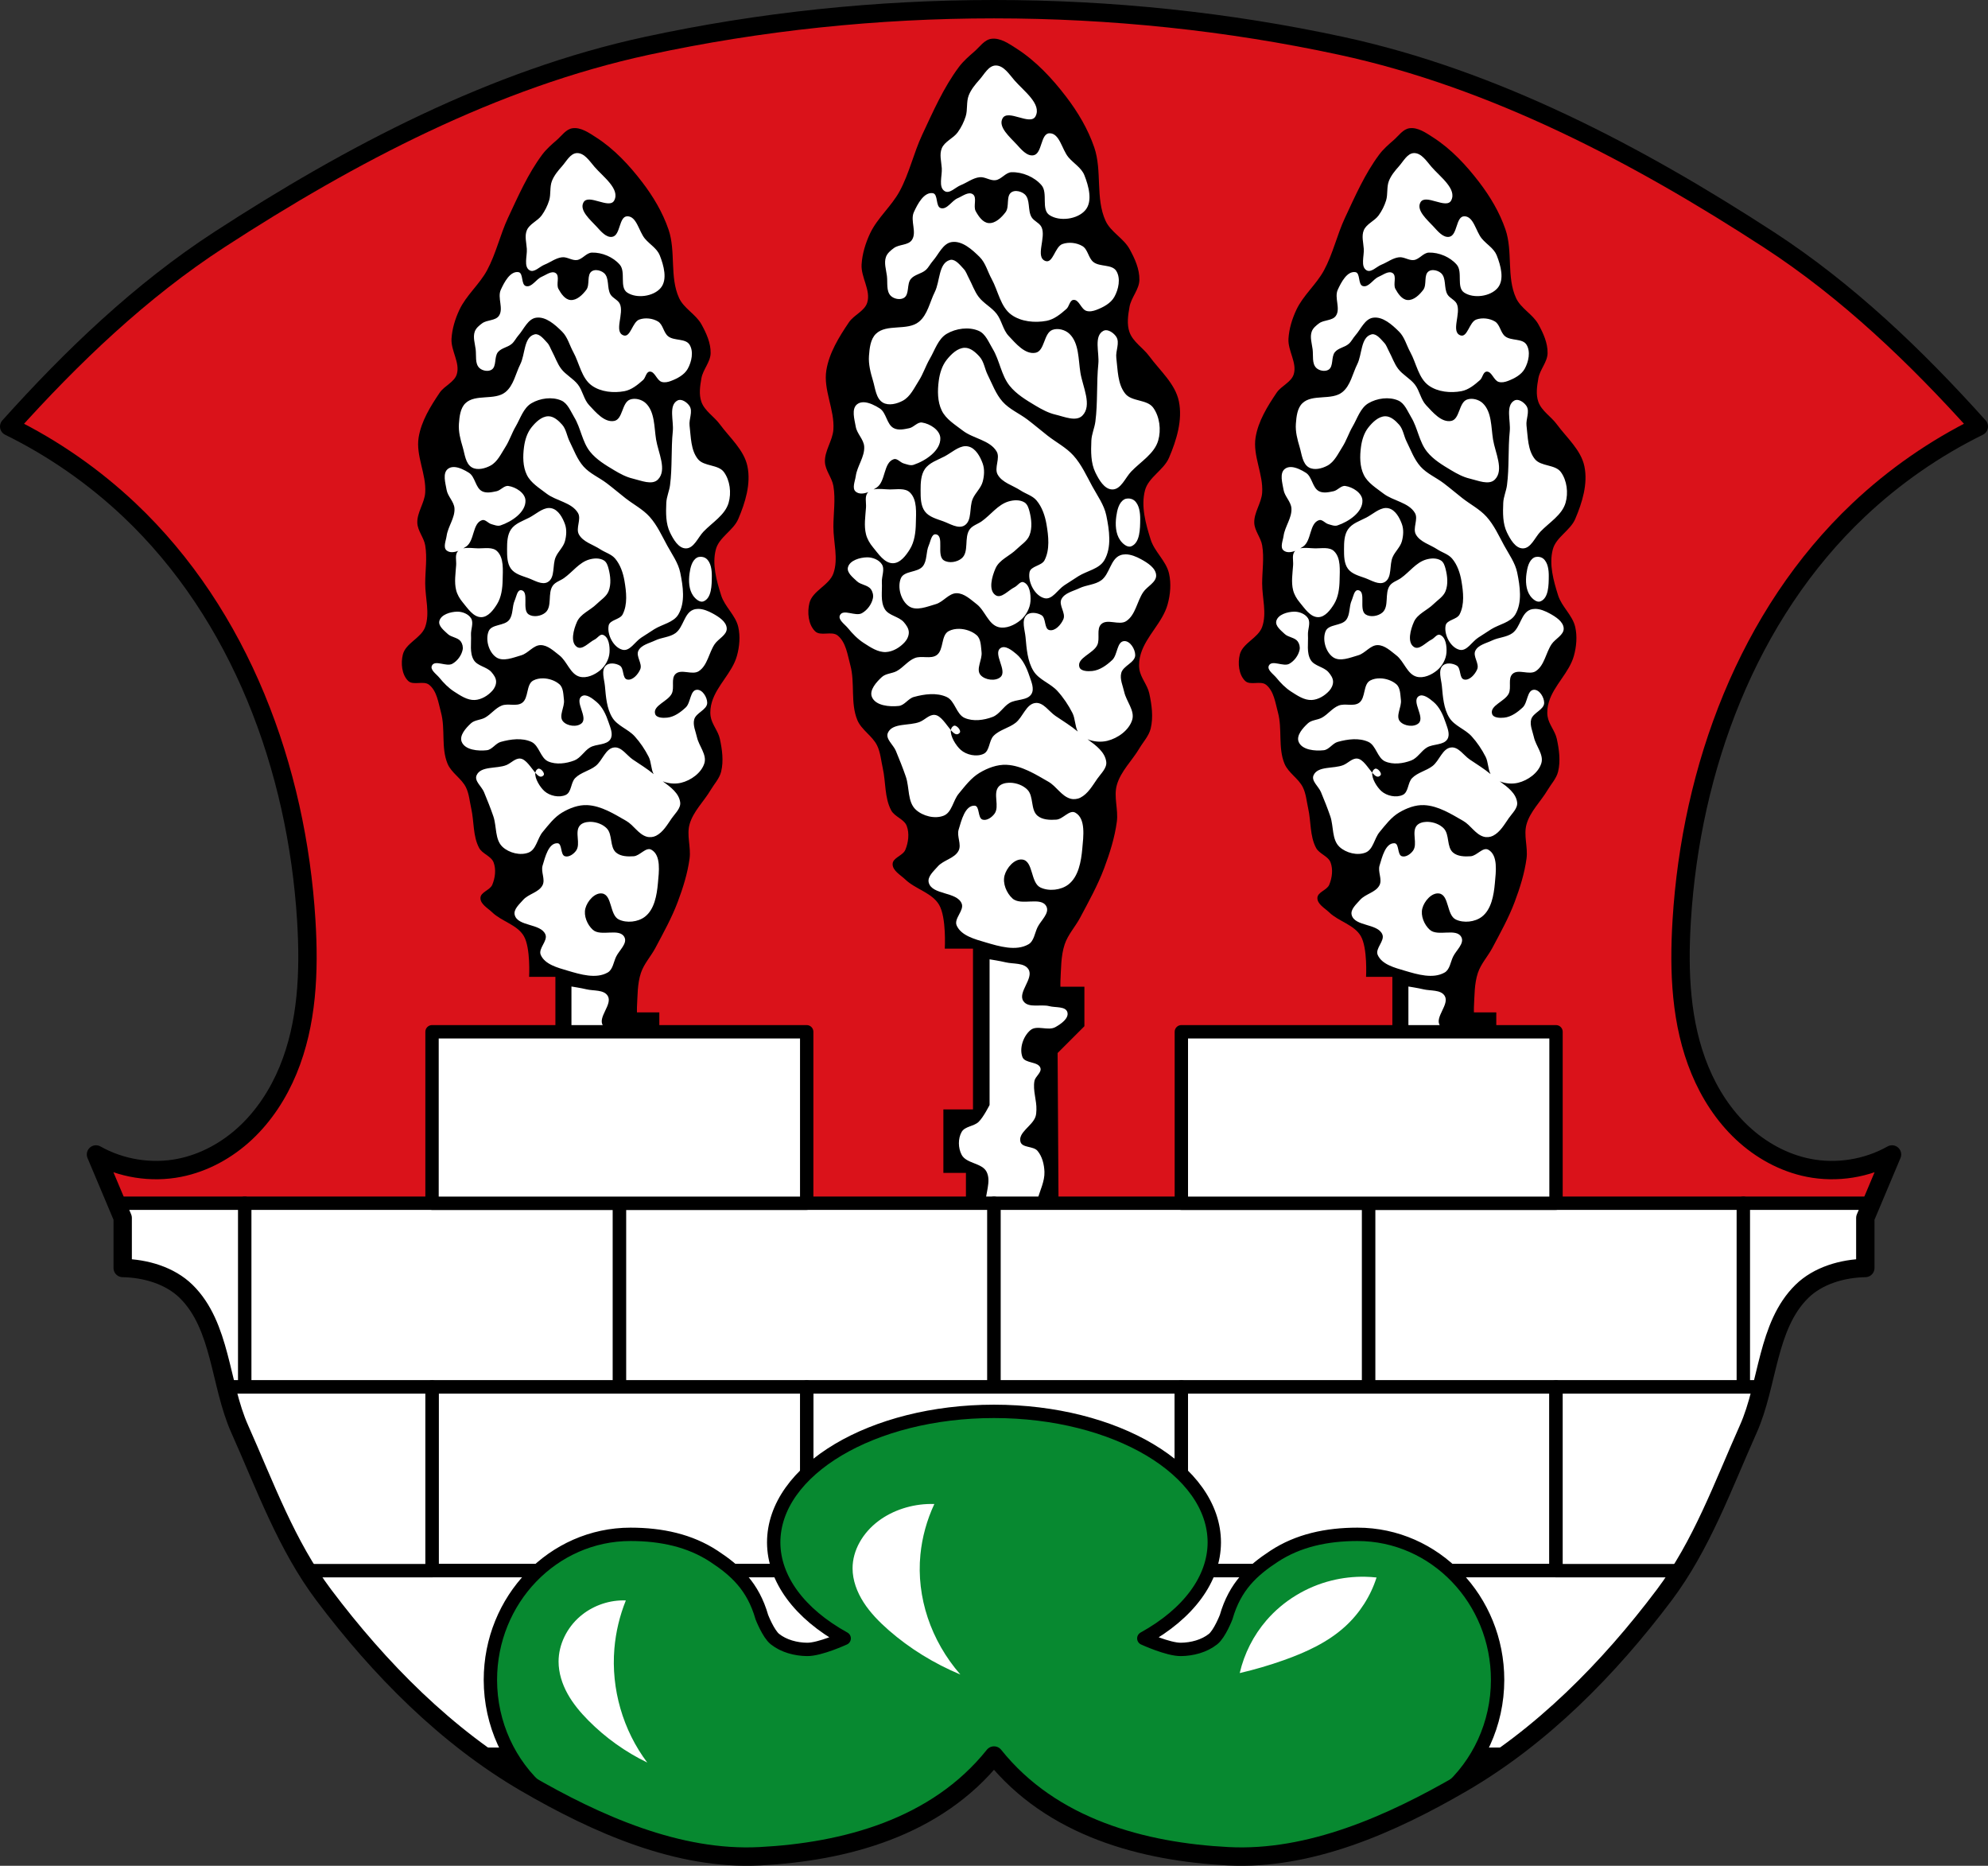
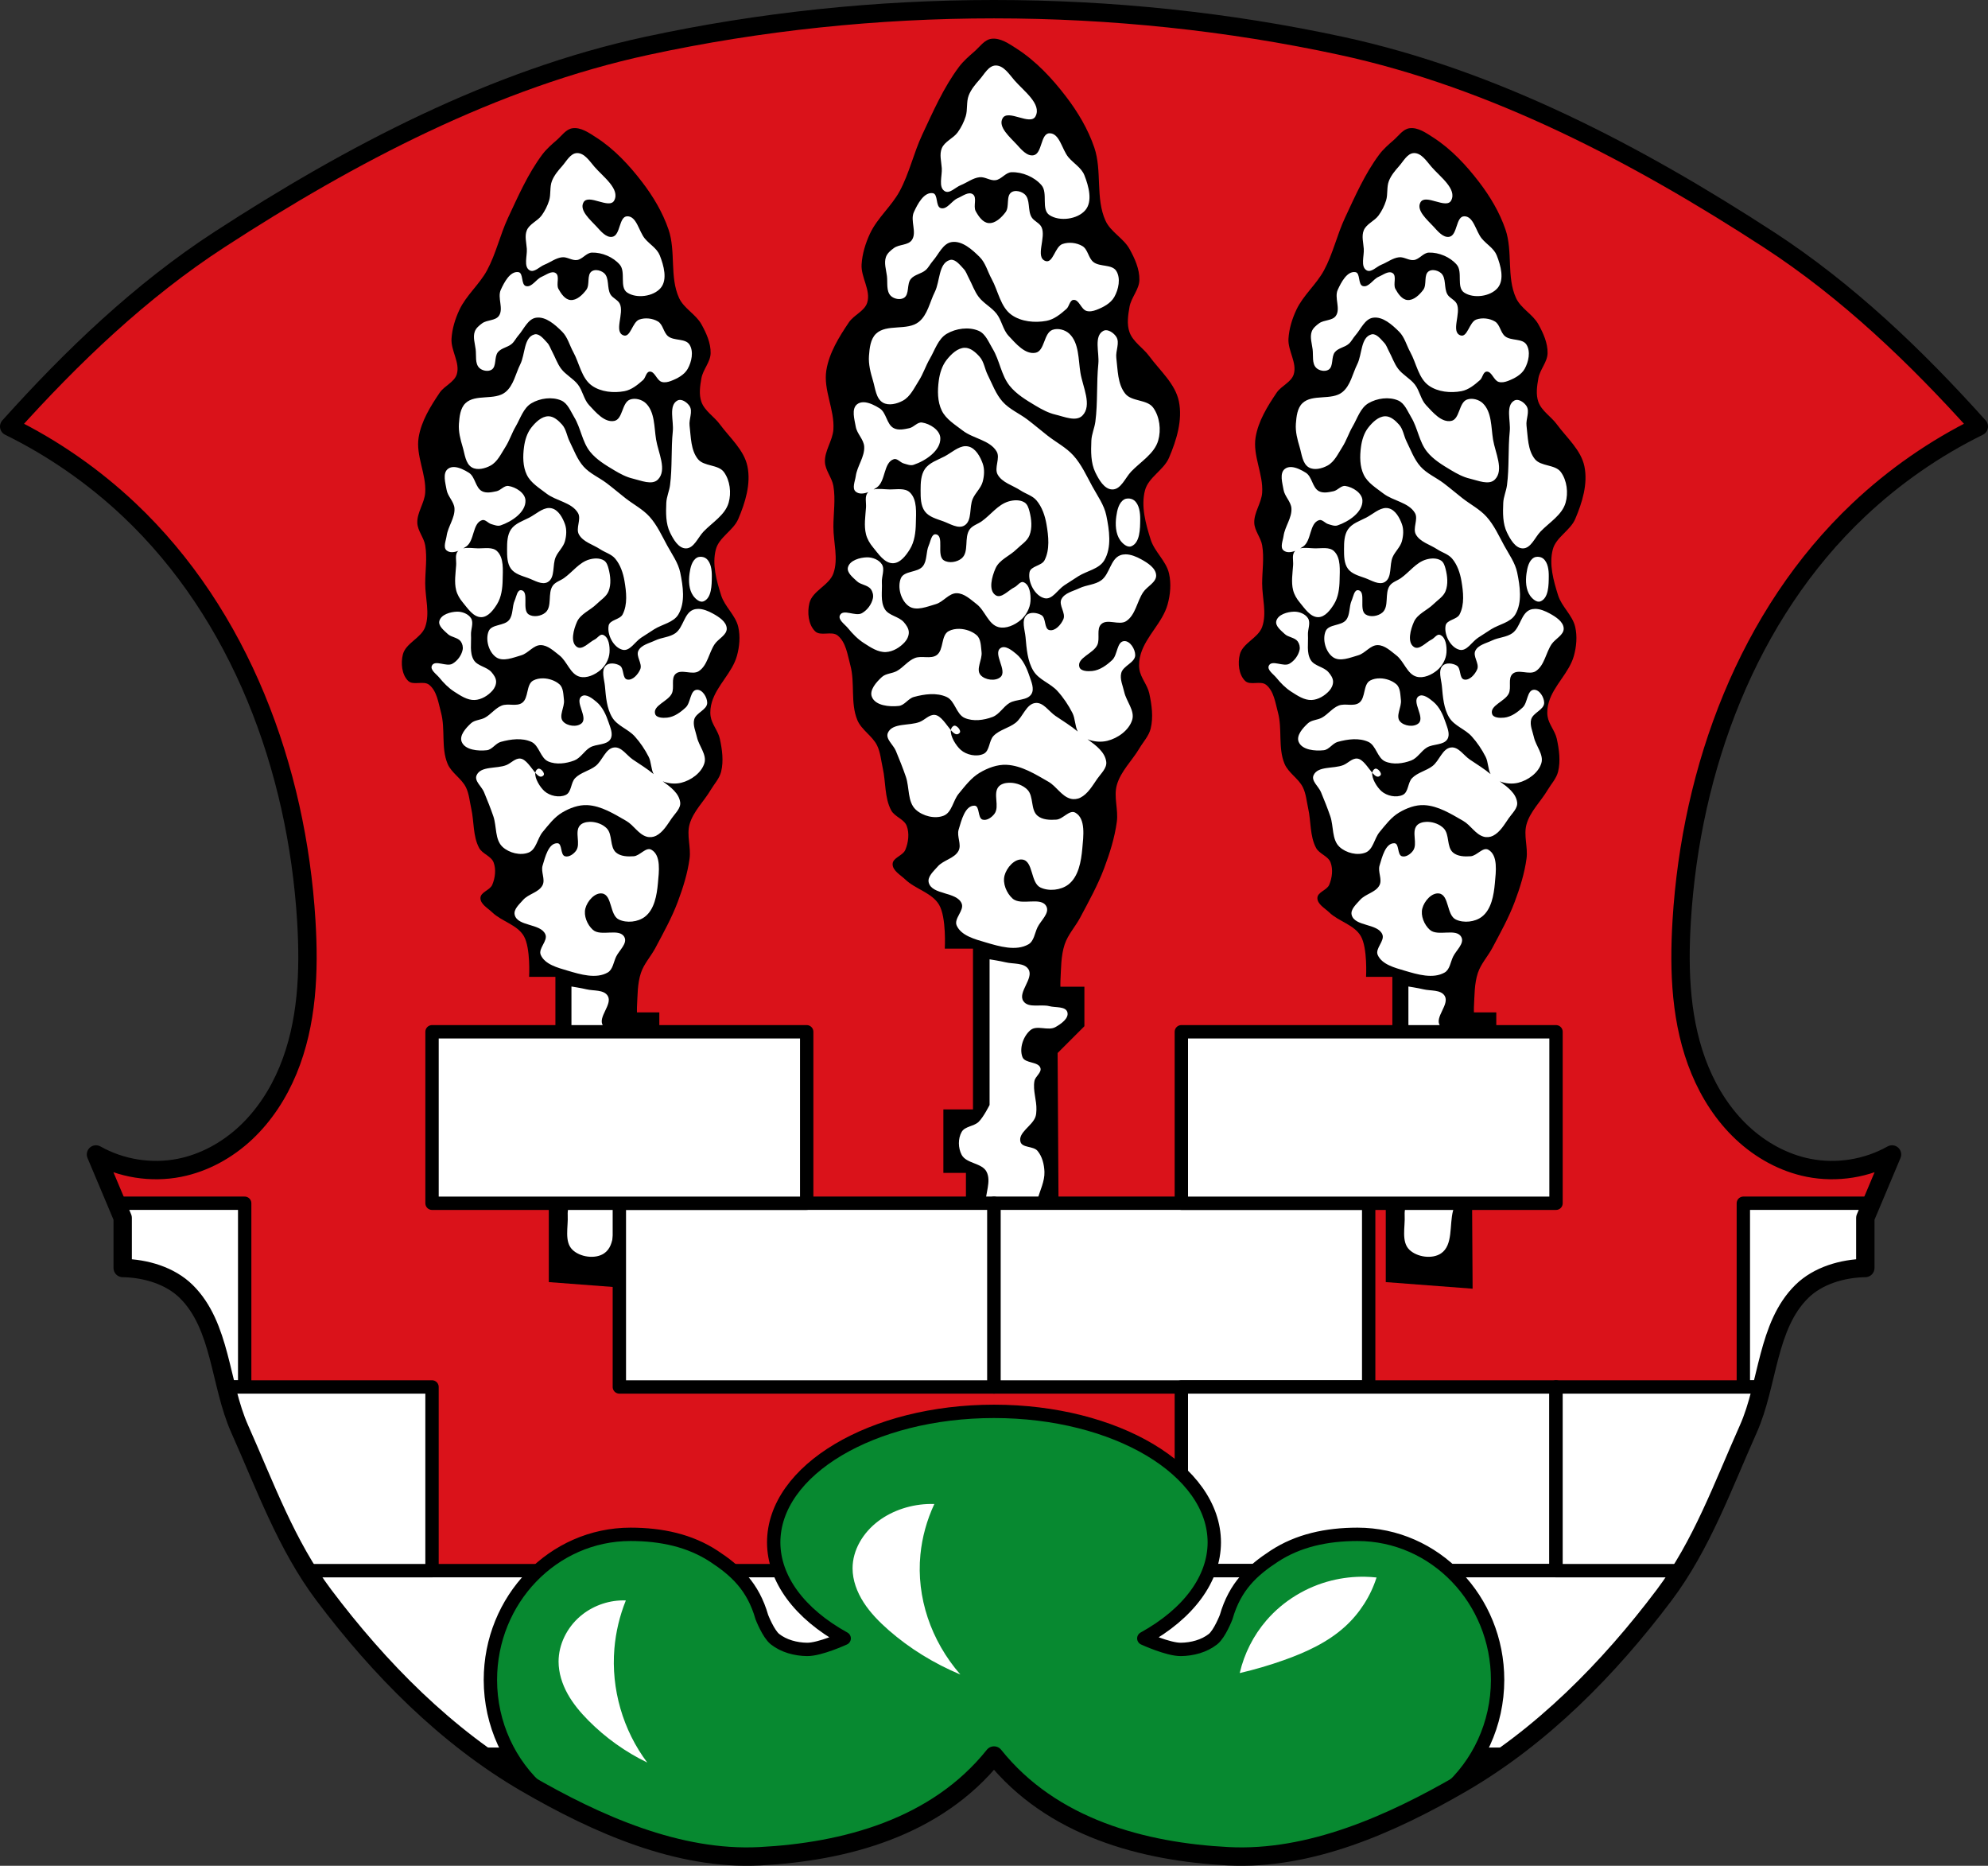
<svg xmlns="http://www.w3.org/2000/svg" xmlns:ns1="http://sodipodi.sourceforge.net/DTD/sodipodi-0.dtd" xmlns:ns2="http://www.inkscape.org/namespaces/inkscape" xmlns:xlink="http://www.w3.org/1999/xlink" viewBox="0 0 1190.892 1117.395" version="1.1" id="svg963" ns1:docname="DEU_Moos_COA.svg" ns2:version="0.92.5 (2060ec1f9f, 2020-04-08)" width="1190.892" height="1117.395">
  <rect x="0" y="0" width="1190.892" height="1117.395" fill="#333333" stroke="none" />
  <ns1:namedview pagecolor="#ffffff" bordercolor="#666666" borderopacity="1" objecttolerance="10" gridtolerance="10" guidetolerance="10" ns2:pageopacity="0" ns2:pageshadow="2" ns2:window-width="1920" ns2:window-height="1046" id="namedview965" showgrid="false" ns2:zoom="0.70968656" ns2:cx="595.44598" ns2:cy="558.6973" ns2:window-x="-11" ns2:window-y="-11" ns2:window-maximized="1" ns2:current-layer="svg963" fit-margin-top="0" fit-margin-left="0" fit-margin-right="0" fit-margin-bottom="0" ns2:snap-midpoints="true" ns2:snap-smooth-nodes="true" />
  <defs id="defs893">
    <ns2:path-effect effect="spiro" id="path-effect1129" is_visible="true" />
    <ns2:path-effect effect="spiro" id="path-effect1107" is_visible="true" />
    <ns2:path-effect effect="spiro" id="path-effect1171" is_visible="true" />
    <path id="0" d="m -989.51,738.69 v -55.31 h -12.12 v -34.09 h 15.911 v -86.37 h -15.15 c 0,0 0.945,-16.668 -3.03,-23.488 -3.816,-6.546 -12.715,-8.395 -18.18,-13.638 -2.591,-2.484 -6.904,-4.746 -6.819,-8.334 0.08,-3.397 5.509,-4.442 6.819,-7.577 1.658,-3.968 2.286,-8.86 0.758,-12.88 -1.396,-3.672 -6.48,-4.87 -8.334,-8.334 -3.646,-6.812 -2.851,-15.191 -4.546,-22.73 -0.914,-4.064 -1.208,-8.377 -3.03,-12.12 -2.521,-5.178 -8.395,-8.321 -10.607,-13.638 -3.815,-9.168 -1.176,-19.968 -3.788,-29.549 -1.518,-5.567 -2.316,-12.302 -6.819,-15.911 -3.208,-2.571 -9.198,0.617 -12.12,-2.273 -3.664,-3.62 -4.263,-10.152 -3.03,-15.15 1.632,-6.626 10.603,-9.478 12.88,-15.911 2.781,-7.856 0,-16.669 0,-25 0,-7.324 1.237,-14.753 0,-21.972 -0.769,-4.488 -4.355,-8.331 -4.546,-12.88 -0.252,-5.998 4.136,-11.437 4.546,-17.426 0.729,-10.657 -5.497,-21.277 -3.788,-31.822 1.518,-9.368 6.81,-17.897 12.12,-25.761 2.701,-3.998 8.421,-5.999 9.85,-10.607 2.041,-6.584 -3.441,-13.576 -3.03,-20.457 0.343,-5.749 2.101,-11.454 4.546,-16.669 3.927,-8.373 11.513,-14.594 15.911,-22.73 5.174,-9.571 7.503,-20.455 12.12,-30.31 5.853,-12.483 11.456,-25.317 19.699,-36.37 2.349,-3.149 5.366,-5.76 8.334,-8.334 2.862,-2.482 5.339,-6.304 9.09,-6.819 4.832,-0.663 9.534,2.668 13.638,5.304 10.369,6.659 19.03,15.976 26.518,25.761 6.323,8.258 11.784,17.436 15.15,27.28 4.304,12.571 0.539,27.313 6.06,39.4 2.755,6.03 9.666,9.356 12.88,15.15 2.827,5.099 5.435,10.839 5.304,16.669 -0.115,5.113 -4.406,9.361 -5.304,14.396 -0.798,4.475 -1.535,9.359 0,13.638 1.878,5.235 7.309,8.402 10.607,12.88 5.733,7.783 13.955,14.779 15.911,24.25 2.075,10.04 -1.264,20.88 -5.304,30.31 -2.845,6.639 -11.01,10.448 -12.88,17.426 -2.299,8.595 0.358,18.03 3.03,26.518 2.071,6.575 8.308,11.465 9.85,18.18 1.244,5.421 0.733,11.31 -0.758,16.669 -2.696,9.69 -11.481,16.892 -14.396,26.518 -0.808,2.67 -1.174,5.576 -0.758,8.334 0.694,4.591 4.312,8.344 5.304,12.88 1.35,6.173 2.257,12.803 0.758,18.942 -0.966,3.956 -3.984,7.105 -6.06,10.607 -3.934,6.631 -10.02,12.281 -12.12,19.699 -1.788,6.318 0.872,13.191 0,19.699 -1.147,8.562 -3.782,16.916 -6.819,25 -3.454,9.2 -8.269,17.841 -12.88,26.518 -2.602,4.896 -6.591,9.132 -8.334,14.396 -2.078,6.275 -1.894,13.1 -2.273,19.699 -0.058,1.01 0,3.03 0,3.03 h 12.88 v 21.21 l -14.396,14.396 0.758,123.5 z" ns2:connector-curvature="0" />
    <ns2:path-effect effect="spiro" id="path-effect1171-5" is_visible="true" />
    <ns2:path-effect effect="spiro" id="path-effect1107-9" is_visible="true" />
  </defs>
  <path style="fill:#da121a;fill-opacity:1;stroke:none;stroke-width:11;stroke-linecap:round;stroke-linejoin:round;stroke-miterlimit:4;stroke-dasharray:none;stroke-opacity:1" d="M 387.465,24.632 C 295.899,44.41 210.047,89.595 131.488,140.622 84.367,171.229 43.119,210.716 5.5,252.613 31.816,265.555 56.175,282.469 77.494,302.607 143.961,365.392 177.898,457.324 183.484,548.585 c 1.854,30.294 0.669,61.549 -10.945,89.59 -5.807,14.02 -14.223,27.062 -25.297,37.438 -11.074,10.376 -24.865,18.012 -39.752,20.959 -16.907,3.347 -34.976,0.457 -49.994,-7.998 l 15.998,37.996 v 29.996 c 13.753,0.234 27.379,5.255 37.996,14 14.623,12.044 22.904,30.2 27.875,48.48 4.971,18.28 7.112,37.24 12.121,55.51 9.005,32.846 27.121,62.682 49.203,88.611 22.082,25.929 48.114,48.198 74.787,69.375 25.534,20.273 51.912,39.745 80.826,54.809 28.915,15.064 60.591,25.653 93.158,27.184 55.374,2.602 111.357,-22.706 145.986,-65.994 34.629,43.288 90.613,68.596 145.986,65.994 32.567,-1.53 64.244,-12.12 93.158,-27.184 28.915,-15.064 55.292,-34.536 80.826,-54.809 26.673,-21.177 52.703,-43.446 74.785,-69.375 22.082,-25.929 40.198,-55.766 49.203,-88.611 5.009,-18.27 7.152,-37.229 12.123,-55.51 4.971,-18.28 13.25,-36.437 27.873,-48.48 10.617,-8.745 24.243,-13.766 37.996,-14 v -29.996 l 16,-37.996 c -15.019,8.455 -33.089,11.345 -49.996,7.998 -14.886,-2.947 -28.678,-10.583 -39.752,-20.959 -11.074,-10.376 -19.49,-23.417 -25.297,-37.438 -11.614,-28.041 -12.798,-59.296 -10.943,-89.59 5.586,-91.261 39.523,-183.193 105.99,-245.979 21.319,-20.138 45.676,-37.052 71.992,-49.994 -37.619,-41.897 -78.867,-81.383 -125.988,-111.99 C 980.845,89.595 894.992,44.41 803.427,24.632 c -135.529,-29.273 -280.434,-29.273 -415.963,0 z" id="path1169-5-9" ns2:connector-curvature="0" ns1:nodetypes="aacccssscccsccsscccccssssccccssssscaaa" />
  <use height="1134.6" width="1160.07" xlink:href="#0" transform="matrix(1.04,0,0,1.04,1859.225,-0.397)" id="use897" x="0" y="0" />
  <path d="m 847.015,91.685 c -3.947,0.1 -6.28,4.85 -8.904,7.798 -2.397,2.693 -4.798,5.544 -6.109,8.904 -1.432,3.669 -0.515,7.938 -1.69,11.698 -0.991,3.17 -2.509,6.209 -4.451,8.904 -2.457,3.408 -7.299,5.05 -8.904,8.936 -1.421,3.431 -0.24,7.406 0,11.11 0.279,4.297 -2.035,10.616 1.657,12.835 2.719,1.635 5.955,-2.174 8.903,-3.347 3.557,-1.415 6.787,-4.045 10.593,-4.451 3.01,-0.321 5.909,2.076 8.904,1.657 3.29,-0.461 5.615,-4.361 8.936,-4.451 6.069,-0.166 12.738,2.647 16.699,7.246 3.763,4.367 -0.351,13.513 4.451,16.699 5.622,3.733 15.69,2.39 20.05,-2.762 4.201,-4.964 1.845,-13.485 -0.552,-19.528 -1.649,-4.157 -6.03,-6.582 -8.904,-10.01 -3.654,-4.355 -4.91,-13.504 -10.593,-13.387 -5.05,0.103 -3.937,11.359 -8.904,12.283 -3.696,0.687 -6.939,-3.378 -9.488,-6.141 -3.718,-4.03 -10.471,-9.701 -7.798,-14.493 2.987,-5.363 15.496,4.309 18.392,-1.105 3.65,-6.824 -6.622,-14.207 -11.698,-20.05 -2.948,-3.393 -6.099,-8.464 -10.593,-8.35 m 11.633,70.09 c -0.986,-0.037 -1.923,0.161 -2.697,0.65 -3.278,2.07 -1.019,8.04 -3.347,11.146 -2.257,3.01 -5.742,6.43 -9.488,6.109 -3.273,-0.281 -5.639,-3.779 -7.214,-6.661 -1.537,-2.813 1.013,-7.764 -1.69,-9.488 -2.43,-1.55 -5.692,1.129 -8.35,2.242 -3.378,1.413 -5.931,6.55 -9.452,5.557 -3.038,-0.856 -1.362,-7.886 -4.485,-8.35 -4.935,-0.734 -8.488,6.05 -10.56,10.593 -2.165,4.741 1.857,11.331 -1.138,15.597 -2.1,2.994 -7.05,2.293 -10.01,4.451 -1.805,1.32 -3.712,2.894 -4.451,5 -1.169,3.335 0.112,7.087 0.552,10.593 0.473,3.758 -0.527,8.527 2.21,11.146 1.766,1.688 5.142,2.345 7.246,1.105 3.239,-1.909 1.501,-7.698 3.899,-10.593 2.072,-2.502 5.92,-2.85 8.35,-5 1.585,-1.404 2.499,-3.417 3.899,-5 3.302,-3.74 5.658,-9.863 10.593,-10.593 5.835,-0.863 11.411,4.201 15.597,8.35 3.302,3.278 4.449,8.174 6.694,12.25 3.688,6.699 4.907,15.659 11.146,20.08 5.379,3.814 13.02,4.529 19.496,3.315 4.257,-0.798 7.903,-3.789 11.146,-6.661 1.585,-1.404 1.794,-4.817 3.899,-5.04 3.14,-0.328 4.227,5.199 7.246,6.141 1.782,0.554 3.812,0.109 5.557,-0.552 3.855,-1.462 8.02,-3.65 10.04,-7.246 2.369,-4.224 3.679,-10.391 1.105,-14.493 -2.438,-3.885 -9.209,-2.153 -12.803,-5 -2.824,-2.241 -3.038,-7.07 -6.141,-8.904 -3.213,-1.9 -7.63,-2.392 -11.146,-1.138 -4.201,1.5 -5.241,10.952 -9.452,9.488 -6.01,-2.09 0.53,-13.223 -2.242,-18.944 -1.145,-2.363 -4.201,-3.304 -5.557,-5.557 -2.297,-3.829 -0.525,-9.911 -3.899,-12.835 -1.153,-0.999 -2.907,-1.693 -4.549,-1.755 m -36.684,38.41 c -0.184,0.02 -0.367,0.077 -0.552,0.13 -6.301,1.818 -5.413,11.938 -8.35,17.801 -2.826,5.645 -4.01,12.781 -8.936,16.73 -6.463,5.19 -17.982,0.906 -23.946,6.661 -3.085,2.977 -3.579,8.01 -3.899,12.283 -0.35,4.688 0.886,9.41 2.242,13.907 1.295,4.296 1.667,10.01 5.557,12.25 3.235,1.862 7.866,0.678 11.146,-1.105 4.18,-2.271 6.34,-7.139 8.903,-11.146 2.461,-3.847 3.831,-8.31 6.141,-12.25 2.84,-4.842 4.622,-11.08 9.452,-13.939 5.139,-3.035 12.361,-4.03 17.843,-1.657 3.887,1.68 5.6,6.422 7.798,10.04 3.925,6.462 4.744,14.692 9.452,20.601 3.796,4.763 9.266,8.02 14.493,11.146 3.495,2.09 7.18,4.076 11.146,5 4.885,1.144 11.51,4.117 15.04,0.552 5.625,-5.678 0.175,-16.06 -1.105,-23.946 -1.204,-7.427 -0.705,-16.536 -6.141,-21.738 -2.343,-2.242 -6.411,-3.326 -9.452,-2.21 -4.986,1.829 -4.269,11.819 -9.488,12.803 -5.822,1.097 -10.989,-5.138 -15.04,-9.452 -3.186,-3.392 -3.82,-8.597 -6.661,-12.283 -2.806,-3.641 -7.261,-5.794 -10.04,-9.452 -2.41,-3.176 -3.66,-7.086 -5.557,-10.593 -0.91,-1.681 -1.487,-3.609 -2.795,-5 -1.982,-2.114 -4.493,-5.434 -7.246,-5.135 m 86.66,39.32 c -0.497,0.006 -0.991,0.121 -1.43,0.358 -5.457,2.938 -2.169,12.225 -2.795,18.392 -1.088,10.73 -0.263,21.605 -1.657,32.3 -0.466,3.575 -2.09,6.991 -2.242,10.593 -0.249,5.983 -0.389,12.427 2.242,17.801 1.961,4.01 4.992,9.431 9.452,9.488 4.86,0.065 7.229,-6.533 10.593,-10.04 5.283,-5.51 12.912,-9.924 15.04,-17.254 1.731,-5.951 0.851,-13.379 -2.795,-18.392 -3.419,-4.701 -11.96,-3.264 -15.597,-7.798 -4.312,-5.375 -4.159,-13.21 -5,-20.05 -0.476,-3.87 2.1,-8.413 0,-11.698 -1.165,-1.82 -3.661,-3.732 -5.817,-3.705 m -78.862,9.814 c -4.02,0.096 -7.535,3.553 -10.04,6.694 -2.603,3.262 -3.901,7.561 -4.451,11.698 -0.738,5.549 -0.769,11.672 1.69,16.699 2.366,4.838 7.435,7.856 11.698,11.146 5.875,4.534 15.189,5.297 18.944,11.698 2.163,3.687 -1.509,9.09 0.552,12.835 2.509,4.557 8.46,6.04 12.803,8.904 2.925,1.93 6.637,2.884 8.904,5.557 3.119,3.682 4.774,8.629 5.589,13.387 1.13,6.599 1.962,14.1 -1.105,20.05 -1.634,3.17 -7.723,3.188 -8.381,6.694 -1.033,5.478 2.963,13.191 8.381,14.493 4.307,1.034 7.393,-4.841 11.11,-7.246 2.595,-1.678 5.182,-3.391 7.798,-5.04 4.799,-3.02 11.618,-4.02 14.493,-8.904 4.241,-7.209 2.789,-16.859 1.105,-25.05 -1.204,-5.857 -4.933,-10.933 -7.798,-16.182 -3.236,-5.926 -6.05,-12.234 -10.56,-17.254 -4.073,-4.529 -9.7,-7.386 -14.493,-11.146 -3.742,-2.935 -7.362,-6.03 -11.146,-8.904 -4.556,-3.459 -10.138,-5.767 -13.939,-10.04 -3.812,-4.286 -5.791,-9.912 -8.35,-15.04 -1.632,-3.273 -2.028,-7.268 -4.451,-10.01 -2.152,-2.433 -5.103,-5.114 -8.35,-5.04 m -56.38,30.414 c -1.364,-0.044 -2.649,0.284 -3.705,1.105 -3.322,2.586 -1.496,8.426 -0.78,12.571 0.682,3.942 4.459,7.06 4.711,11.05 0.363,5.724 -3.916,10.86 -4.711,16.539 -0.4,2.86 -2.233,6.844 0,8.676 1.863,1.527 4.553,1.199 7.116,0.195 -0.092,0.081 -0.205,0.138 -0.292,0.228 -1.985,1.99 -0.918,5.547 -1.105,8.35 -0.332,5 -1.225,10.183 0,15.04 0.671,2.659 2.144,5.141 3.899,7.246 3.047,3.653 6.39,8.937 11.146,8.904 4.09,-0.029 7.299,-4.321 9.452,-7.798 2.608,-4.213 3.259,-9.506 3.347,-14.459 0.104,-5.862 0.886,-13.229 -3.347,-17.287 -2.711,-2.598 -7.39,-1.632 -11.146,-1.657 -2.89,-0.02 -6.301,-0.645 -9.1,0 0.643,-0.375 1.274,-0.753 1.82,-1.138 5.01,-3.528 3.628,-13.875 9.452,-15.763 1.903,-0.616 3.599,1.832 5.523,2.372 1.788,0.501 3.762,1.367 5.524,0.78 6.694,-2.231 15.24,-7.929 14.947,-14.979 -0.186,-4.468 -5.808,-8.01 -10.236,-8.644 -2.56,-0.366 -4.553,2.615 -7.084,3.151 -2.826,0.6 -6.108,1.322 -8.676,0 -4.02,-2.067 -4.054,-8.618 -7.864,-11.05 -2.477,-1.58 -5.903,-3.348 -8.903,-3.445 m 56.799,24.533 c -4.045,0.103 -7.92,3.764 -11.665,5.719 -3.874,2.02 -8.553,3.473 -11.02,7.084 -2.263,3.319 -2.372,7.811 -2.372,11.828 0,4.02 -0.018,8.566 2.372,11.795 2.306,3.116 6.588,4.21 10.236,5.524 3.78,1.361 8.37,4.416 11.828,2.372 4.504,-2.662 2.592,-10.195 4.711,-14.979 1.478,-3.336 4.572,-5.934 5.524,-9.452 0.891,-3.295 1.162,-7.03 0,-10.236 -1.396,-3.857 -3.914,-8.47 -7.896,-9.452 -0.585,-0.145 -1.144,-0.21 -1.722,-0.195 m 90.78,29.21 c -0.754,0.02 -1.47,0.175 -2.08,0.52 -3.035,1.72 -3.974,6.03 -4.451,9.488 -0.619,4.475 -0.41,9.673 2.21,13.355 1.349,1.896 3.976,4.201 6.141,3.347 4.918,-1.935 4.962,-9.759 5,-15.04 0.029,-3.7 -0.475,-8.26 -3.347,-10.593 -0.906,-0.735 -2.221,-1.105 -3.477,-1.072 m -62.13,1.01 c -1.557,-0.046 -3.155,0.228 -4.581,0.65 -5.983,1.77 -9.94,7.524 -15.04,11.11 -2.191,1.54 -5.092,2.314 -6.661,4.485 -3.273,4.527 -0.202,12.529 -4.451,16.15 -2.559,2.183 -7.229,2.95 -10.04,1.105 -4.223,-2.772 0.554,-13.817 -4.451,-14.493 -2.4,-0.323 -2.906,3.934 -3.899,6.141 -1.663,3.699 -0.813,8.531 -3.347,11.698 -2.907,3.633 -10.45,2.402 -12.25,6.694 -2.09,4.988 0.018,12.498 4.451,15.597 4.123,2.877 10.211,0.243 15.04,-1.138 4.233,-1.209 7.299,-6.153 11.698,-6.109 4.238,0.043 7.785,3.526 11.146,6.109 4.686,3.601 6.524,11.374 12.25,12.835 4.154,1.06 8.963,-1.147 12.25,-3.899 3.057,-2.56 5.295,-6.614 5.557,-10.593 0.247,-3.752 -0.374,-9.284 -3.899,-10.593 -1.793,-0.665 -3.285,1.958 -5,2.795 -3.443,1.675 -7.403,6.569 -10.593,4.451 -4.18,-2.773 -2.034,-10.46 0,-15.04 2.133,-4.807 7.955,-6.899 11.698,-10.593 2.525,-2.492 5.95,-4.496 7.246,-7.798 1.629,-4.148 1.118,-9.04 0,-13.355 -0.479,-1.851 -1.145,-3.983 -2.762,-5 -1.258,-0.794 -2.797,-1.156 -4.355,-1.202 m 60.734,30.19 c -0.999,0.007 -1.997,0.164 -2.925,0.52 -5.443,2.09 -5.865,10.481 -10.56,13.939 -3.5,2.578 -8.329,2.566 -12.25,4.451 -3.529,1.699 -8.297,2.634 -10.04,6.141 -1.662,3.342 2.567,7.711 1.105,11.146 -1.296,3.041 -4.564,6.79 -7.798,6.109 -3.089,-0.65 -1.745,-6.726 -4.451,-8.35 -2.388,-1.433 -6.338,-1.925 -8.35,0 -2.956,2.825 -0.932,8.178 -0.552,12.25 0.601,6.458 1.04,13.427 4.451,18.944 3.05,4.935 9.452,6.85 13.355,11.146 3.324,3.66 6.129,7.849 8.381,12.25 1.611,3.14 1.378,7.385 2.989,10.398 -3.896,-3.238 -8.282,-5.894 -12.478,-8.74 -3.665,-2.487 -6.74,-7.676 -11.146,-7.214 -5.22,0.548 -6.995,7.894 -11.146,11.11 -3.75,2.907 -8.94,3.846 -12.25,7.246 -2.667,2.74 -2.107,8.391 -5.557,10.04 -3.912,1.869 -9.604,0.648 -12.835,-2.242 -2.656,-2.374 -5.921,-7.646 -5.459,-10.983 -2.644,-3.086 -5.574,-8.191 -9,-8.514 -3.06,-0.288 -5.5,2.748 -8.35,3.899 -5.826,2.353 -15.33,0.381 -17.843,6.141 -1.461,3.353 3.052,6.661 4.451,10.04 1.98,4.779 3.91,9.567 5.589,14.459 2.08,6.06 0.844,14.06 5.557,18.392 3.913,3.601 10.66,5.323 15.597,3.347 4.591,-1.837 5.196,-8.443 8.35,-12.25 3.519,-4.247 6.958,-8.878 11.698,-11.698 4.494,-2.673 9.822,-4.704 15.04,-4.451 8.402,0.406 16.1,5.266 23.395,9.452 4.477,2.57 7.289,8.03 12.25,9.452 1.794,0.514 3.925,0.293 5.589,-0.552 4.221,-2.145 6.749,-6.675 9.452,-10.56 2.041,-2.931 5.472,-5.947 5,-9.488 -0.722,-5.457 -5.659,-9.07 -10.429,-12.571 3.455,1.423 7.531,1.73 11.02,0.878 5.889,-1.441 12.133,-5.9 13.907,-11.698 1.583,-5.171 -3.285,-10.317 -4.451,-15.597 -0.77,-3.487 -2.549,-7.134 -1.657,-10.593 1.056,-4.1 7.809,-5.774 7.798,-10.01 -0.008,-3.307 -2.84,-7.968 -6.141,-7.798 -4.17,0.214 -3.655,7.701 -6.694,10.56 -3.086,2.905 -6.929,5.708 -11.146,6.141 -2.512,0.258 -6.483,0.176 -7.214,-2.242 -1.526,-5.05 7.775,-7.468 10.01,-12.25 1.68,-3.597 -0.659,-8.989 2.242,-11.698 3.418,-3.19 9.997,0.906 13.907,-1.657 5.22,-3.421 6.01,-10.968 9.488,-16.15 2.216,-3.298 7.445,-5.519 7.246,-9.488 -0.204,-4.068 -4.815,-6.941 -8.381,-8.904 -2.609,-1.435 -5.777,-2.784 -8.774,-2.762 m -97.51,98.17 c 1.751,2.043 3.365,3.206 4.907,1.527 1.158,-1.26 -1.841,-4.714 -3.347,-3.899 -0.95,0.515 -1.419,1.36 -1.56,2.372 m -46.884,-96.5 c -3.986,0.096 -9.578,1.701 -10.593,5.557 -0.787,2.988 2.763,5.671 5,7.798 2.172,2.061 6.02,2.041 7.798,4.451 1.015,1.378 1.489,3.361 1.138,5.04 -0.709,3.38 -3.13,6.652 -6.141,8.35 -3.572,2.02 -10.408,-2.563 -12.25,1.105 -1.27,2.534 2.659,5.05 4.451,7.246 2.576,3.155 5.477,6.15 8.904,8.35 3.714,2.384 7.874,5.22 12.283,5 3.982,-0.191 7.892,-2.594 10.56,-5.557 1.339,-1.486 2.325,-3.59 2.242,-5.589 -0.086,-2.074 -1.43,-3.992 -2.795,-5.557 -2.81,-3.221 -8.391,-3.581 -10.593,-7.246 -2.596,-4.325 -1.379,-10.01 -1.657,-15.04 -0.185,-3.338 1.795,-7.189 0,-10.01 -1.651,-2.592 -5.278,-3.973 -8.35,-3.899 m 51.6,39.938 c -2.117,-0.041 -4.17,0.354 -5.914,1.268 -4.414,2.313 -2.642,10.491 -6.694,13.387 -3.352,2.4 -8.422,0.126 -12.25,1.657 -3.829,1.532 -6.428,5.258 -10.04,7.246 -2.629,1.446 -6.143,1.315 -8.35,3.347 -3.056,2.812 -7.145,7.31 -5.557,11.146 2.02,4.883 9.758,5.581 15.01,5 3.229,-0.355 5.251,-4.137 8.381,-5 5.905,-1.636 12.792,-2.561 18.359,0 4.666,2.146 5.337,9.635 10.04,11.698 4.764,2.09 10.732,1.291 15.597,-0.552 3.824,-1.449 5.946,-5.701 9.452,-7.798 3.789,-2.264 10.03,-1.242 12.283,-5.04 1.718,-2.892 -0.073,-6.818 -1.138,-10.01 -1.503,-4.501 -3.61,-9.201 -7.246,-12.25 -2.431,-2.039 -6.291,-5.154 -8.904,-3.347 -4.426,3.067 3.993,12.54 0,16.15 -2.767,2.505 -8.702,1.717 -11.146,-1.105 -2.799,-3.232 1.07,-8.592 0.552,-12.835 -0.398,-3.266 -0.273,-7.299 -2.762,-9.452 -2.482,-2.148 -6.155,-3.443 -9.684,-3.509 m 27.717,85.949 c -2.135,0.068 -4.463,0.668 -5.784,2.242 -3.258,3.883 0.732,10.941 -2.242,15.04 -1.462,2.02 -4.277,4.04 -6.661,3.315 -2.866,-0.867 -1.492,-7.696 -4.485,-7.798 -5.353,-0.184 -7.351,8.261 -8.904,13.387 -1.13,3.732 1.73,8.203 0,11.698 -2.176,4.393 -8.48,5.209 -11.698,8.904 -2.238,2.571 -5.834,5.629 -5,8.936 1.768,7.04 15.628,4.981 18.392,11.698 1.594,3.874 -4.459,8.402 -2.795,12.25 2.48,5.728 10.165,7.681 16.15,9.452 7.663,2.273 17.01,5.068 23.946,1.105 3.102,-1.771 3.496,-6.234 5.04,-9.452 1.83,-3.827 6.916,-7.91 5,-11.698 -2.923,-5.791 -14.13,-0.109 -18.944,-4.451 -3.359,-3.03 -5.591,-8.426 -4.451,-12.803 1.127,-4.328 5.577,-9.544 10.01,-8.936 6.123,0.84 4.465,12.929 10.04,15.597 4.716,2.257 11.448,1.521 15.597,-1.657 5.695,-4.36 7.158,-12.905 7.798,-20.05 0.608,-6.783 2.035,-16.741 -3.899,-20.08 -3.276,-1.845 -6.843,3.626 -10.593,3.899 -3.596,0.262 -7.816,0.128 -10.56,-2.21 -3.938,-3.354 -1.975,-10.792 -5.589,-14.493 -2.385,-2.442 -6.04,-3.782 -9.452,-3.899 -0.293,0 -0.605,-0.009 -0.91,0 m -10.788,98.61 v 81.33 c 0,0 -3.426,6.854 -6.141,9.452 -2.644,2.534 -7.637,2.41 -9.452,5.589 -2.12,3.707 -1.997,9.03 0,12.803 2.627,4.962 11.357,4.454 13.907,9.452 2.786,5.461 -0.871,12.27 -0.552,18.392 0.361,6.924 -2.15,15.742 2.795,20.601 4.534,4.457 13.663,5.774 18.944,2.242 7.379,-4.932 4.963,-17.06 7.246,-25.637 1.379,-5.179 4.105,-10.242 3.899,-15.597 -0.158,-4.107 -1.243,-8.562 -3.899,-11.698 -2.308,-2.725 -8.529,-1.563 -9.488,-5 -1.453,-5.22 6.539,-8.838 8.35,-13.939 0.44,-1.237 0.504,-2.587 0.552,-3.899 0.198,-5.394 -2.08,-10.841 -1.105,-16.15 0.48,-2.615 4.12,-4.702 3.347,-7.246 -1.139,-3.748 -8.634,-2.453 -10.04,-6.109 -1.877,-4.881 0.455,-11.672 4.451,-15.04 3.573,-3.02 9.854,0.583 13.939,-1.69 3.117,-1.734 7.704,-4.93 6.694,-8.35 -0.998,-3.379 -6.632,-2.455 -10.04,-3.347 -4.756,-1.245 -11.664,1.259 -14.493,-2.762 -3.459,-4.919 5.99,-12.744 2.795,-17.843 -2.372,-3.782 -8.467,-2.837 -12.803,-3.899 -2.936,-0.72 -8.904,-1.657 -8.904,-1.657" id="path899" ns2:connector-curvature="0" style="fill:#ffffff" />
  <use transform="matrix(1.04,0,0,1.04,1357.855,-0.397)" xlink:href="#0" width="1160.07" height="1134.6" id="use901" x="0" y="0" />
  <path d="m 345.645,91.685 c -3.947,0.1 -6.28,4.85 -8.904,7.798 -2.397,2.693 -4.798,5.544 -6.109,8.904 -1.432,3.669 -0.515,7.938 -1.69,11.698 -0.991,3.17 -2.509,6.209 -4.451,8.904 -2.457,3.408 -7.299,5.05 -8.904,8.936 -1.421,3.431 -0.24,7.406 0,11.11 0.279,4.297 -2.035,10.616 1.657,12.835 2.719,1.635 5.955,-2.174 8.903,-3.347 3.557,-1.415 6.787,-4.045 10.593,-4.451 3.01,-0.321 5.909,2.076 8.904,1.657 3.29,-0.461 5.615,-4.361 8.936,-4.451 6.069,-0.166 12.738,2.647 16.699,7.246 3.763,4.367 -0.351,13.513 4.451,16.699 5.622,3.733 15.69,2.39 20.05,-2.762 4.201,-4.964 1.845,-13.485 -0.552,-19.528 -1.649,-4.157 -6.03,-6.582 -8.904,-10.01 -3.654,-4.355 -4.91,-13.504 -10.593,-13.387 -5.05,0.103 -3.937,11.359 -8.904,12.283 -3.696,0.687 -6.939,-3.378 -9.488,-6.141 -3.718,-4.03 -10.471,-9.701 -7.798,-14.493 2.987,-5.363 15.496,4.309 18.392,-1.105 3.65,-6.824 -6.622,-14.207 -11.698,-20.05 -2.948,-3.393 -6.099,-8.464 -10.593,-8.35 m 11.633,70.09 c -0.986,-0.037 -1.923,0.161 -2.697,0.65 -3.278,2.07 -1.019,8.04 -3.347,11.146 -2.257,3.01 -5.742,6.43 -9.488,6.109 -3.273,-0.281 -5.639,-3.779 -7.214,-6.661 -1.537,-2.813 1.013,-7.764 -1.69,-9.488 -2.43,-1.55 -5.692,1.129 -8.35,2.242 -3.378,1.413 -5.931,6.55 -9.452,5.557 -3.038,-0.856 -1.362,-7.886 -4.485,-8.35 -4.935,-0.734 -8.488,6.05 -10.56,10.593 -2.165,4.741 1.857,11.331 -1.138,15.597 -2.1,2.994 -7.06,2.293 -10.01,4.451 -1.805,1.32 -3.712,2.894 -4.451,5 -1.169,3.335 0.112,7.087 0.552,10.593 0.473,3.758 -0.527,8.527 2.21,11.146 1.766,1.688 5.142,2.345 7.246,1.105 3.239,-1.909 1.501,-7.698 3.899,-10.593 2.072,-2.502 5.92,-2.85 8.35,-5 1.585,-1.404 2.499,-3.417 3.899,-5 3.302,-3.74 5.658,-9.863 10.593,-10.593 5.835,-0.863 11.411,4.201 15.597,8.35 3.302,3.278 4.449,8.174 6.694,12.25 3.688,6.699 4.907,15.659 11.146,20.08 5.379,3.814 13.02,4.529 19.496,3.315 4.257,-0.798 7.903,-3.789 11.146,-6.661 1.585,-1.404 1.794,-4.817 3.899,-5.04 3.14,-0.328 4.227,5.199 7.246,6.141 1.782,0.554 3.812,0.109 5.557,-0.552 3.855,-1.462 8.02,-3.65 10.04,-7.246 2.369,-4.224 3.679,-10.391 1.105,-14.493 -2.438,-3.885 -9.209,-2.153 -12.803,-5 -2.824,-2.241 -3.038,-7.07 -6.141,-8.904 -3.213,-1.9 -7.63,-2.392 -11.146,-1.138 -4.201,1.5 -5.241,10.952 -9.452,9.488 -6.01,-2.09 0.53,-13.223 -2.242,-18.944 -1.145,-2.363 -4.201,-3.304 -5.557,-5.557 -2.297,-3.829 -0.525,-9.911 -3.899,-12.835 -1.153,-0.999 -2.907,-1.693 -4.549,-1.755 m -36.684,38.41 c -0.184,0.02 -0.367,0.077 -0.552,0.13 -6.301,1.818 -5.413,11.938 -8.35,17.801 -2.826,5.645 -4.01,12.781 -8.936,16.73 -6.463,5.19 -17.982,0.906 -23.946,6.661 -3.085,2.977 -3.579,8.01 -3.899,12.283 -0.35,4.688 0.886,9.41 2.242,13.907 1.295,4.296 1.667,10.01 5.557,12.25 3.235,1.862 7.866,0.678 11.146,-1.105 4.18,-2.271 6.34,-7.139 8.903,-11.146 2.461,-3.847 3.831,-8.31 6.141,-12.25 2.84,-4.842 4.622,-11.08 9.452,-13.939 5.139,-3.035 12.361,-4.03 17.843,-1.657 3.887,1.68 5.6,6.422 7.798,10.04 3.925,6.462 4.744,14.692 9.452,20.601 3.796,4.763 9.266,8.02 14.493,11.146 3.495,2.09 7.18,4.076 11.146,5 4.885,1.144 11.511,4.117 15.04,0.552 5.625,-5.678 0.175,-16.06 -1.105,-23.946 -1.204,-7.427 -0.705,-16.536 -6.141,-21.738 -2.343,-2.242 -6.411,-3.326 -9.452,-2.21 -4.986,1.829 -4.269,11.819 -9.488,12.803 -5.822,1.097 -10.989,-5.138 -15.04,-9.452 -3.186,-3.392 -3.82,-8.597 -6.661,-12.283 -2.806,-3.641 -7.261,-5.794 -10.04,-9.452 -2.41,-3.176 -3.66,-7.086 -5.557,-10.593 -0.91,-1.681 -1.487,-3.609 -2.795,-5 -1.982,-2.114 -4.493,-5.434 -7.246,-5.135 m 86.66,39.32 c -0.497,0.006 -0.991,0.121 -1.43,0.358 -5.457,2.938 -2.169,12.225 -2.795,18.392 -1.088,10.73 -0.263,21.605 -1.657,32.3 -0.466,3.575 -2.09,6.991 -2.242,10.593 -0.249,5.983 -0.389,12.427 2.242,17.801 1.961,4.01 4.992,9.431 9.452,9.488 4.86,0.065 7.229,-6.533 10.593,-10.04 5.283,-5.51 12.912,-9.924 15.04,-17.254 1.731,-5.951 0.851,-13.379 -2.795,-18.392 -3.419,-4.701 -11.96,-3.264 -15.597,-7.798 -4.312,-5.375 -4.159,-13.21 -5,-20.05 -0.476,-3.87 2.1,-8.413 0,-11.698 -1.165,-1.82 -3.661,-3.732 -5.817,-3.705 m -78.862,9.814 c -4.02,0.096 -7.535,3.553 -10.04,6.694 -2.603,3.262 -3.901,7.561 -4.451,11.698 -0.738,5.549 -0.769,11.672 1.69,16.699 2.366,4.838 7.435,7.856 11.698,11.146 5.875,4.534 15.189,5.297 18.944,11.698 2.163,3.687 -1.509,9.09 0.552,12.835 2.509,4.557 8.46,6.04 12.803,8.904 2.925,1.93 6.637,2.884 8.904,5.557 3.119,3.682 4.774,8.629 5.589,13.387 1.13,6.599 1.962,14.1 -1.105,20.05 -1.634,3.17 -7.723,3.188 -8.381,6.694 -1.033,5.478 2.963,13.191 8.381,14.493 4.307,1.034 7.393,-4.841 11.11,-7.246 2.595,-1.678 5.182,-3.391 7.798,-5.04 4.799,-3.02 11.618,-4.02 14.493,-8.904 4.241,-7.209 2.789,-16.859 1.105,-25.05 -1.204,-5.857 -4.933,-10.933 -7.798,-16.182 -3.236,-5.926 -6.05,-12.234 -10.56,-17.254 -4.073,-4.529 -9.7,-7.386 -14.493,-11.146 -3.742,-2.935 -7.362,-6.03 -11.146,-8.904 -4.556,-3.459 -10.138,-5.767 -13.939,-10.04 -3.812,-4.286 -5.791,-9.912 -8.35,-15.04 -1.632,-3.273 -2.028,-7.268 -4.451,-10.01 -2.152,-2.433 -5.103,-5.114 -8.35,-5.04 m -56.38,30.414 c -1.364,-0.044 -2.649,0.284 -3.705,1.105 -3.322,2.586 -1.496,8.426 -0.78,12.571 0.682,3.942 4.459,7.06 4.711,11.05 0.363,5.724 -3.916,10.86 -4.711,16.539 -0.4,2.86 -2.233,6.844 0,8.676 1.863,1.527 4.553,1.199 7.116,0.195 -0.092,0.081 -0.205,0.138 -0.292,0.228 -1.985,1.99 -0.918,5.547 -1.105,8.35 -0.332,5 -1.225,10.183 0,15.04 0.671,2.659 2.144,5.141 3.899,7.246 3.047,3.653 6.39,8.937 11.146,8.904 4.09,-0.029 7.299,-4.321 9.452,-7.798 2.608,-4.213 3.259,-9.506 3.347,-14.459 0.104,-5.862 0.886,-13.229 -3.347,-17.287 -2.711,-2.598 -7.39,-1.632 -11.146,-1.657 -2.89,-0.02 -6.301,-0.645 -9.1,0 0.643,-0.375 1.274,-0.753 1.82,-1.138 5.01,-3.528 3.628,-13.875 9.452,-15.763 1.903,-0.616 3.599,1.832 5.523,2.372 1.788,0.501 3.762,1.367 5.524,0.78 6.694,-2.231 15.24,-7.929 14.947,-14.979 -0.186,-4.468 -5.808,-8.01 -10.236,-8.644 -2.56,-0.366 -4.553,2.615 -7.084,3.151 -2.826,0.6 -6.108,1.322 -8.676,0 -4.02,-2.067 -4.054,-8.618 -7.864,-11.05 -2.477,-1.58 -5.903,-3.348 -8.903,-3.445 m 56.799,24.533 c -4.045,0.103 -7.92,3.764 -11.665,5.719 -3.874,2.02 -8.553,3.473 -11.02,7.084 -2.263,3.319 -2.372,7.811 -2.372,11.828 0,4.02 -0.018,8.566 2.372,11.795 2.306,3.116 6.588,4.21 10.236,5.524 3.78,1.361 8.37,4.416 11.828,2.372 4.504,-2.662 2.592,-10.195 4.711,-14.979 1.478,-3.336 4.572,-5.934 5.524,-9.452 0.891,-3.295 1.162,-7.03 0,-10.236 -1.396,-3.857 -3.914,-8.47 -7.896,-9.452 -0.585,-0.145 -1.144,-0.21 -1.722,-0.195 m 90.78,29.21 c -0.754,0.02 -1.47,0.175 -2.08,0.52 -3.035,1.72 -3.974,6.03 -4.451,9.488 -0.619,4.475 -0.41,9.673 2.21,13.355 1.349,1.896 3.976,4.201 6.141,3.347 4.918,-1.935 4.962,-9.759 5,-15.04 0.029,-3.7 -0.475,-8.26 -3.347,-10.593 -0.906,-0.735 -2.221,-1.105 -3.477,-1.072 m -62.13,1.01 c -1.557,-0.046 -3.155,0.228 -4.581,0.65 -5.983,1.77 -9.94,7.524 -15.04,11.11 -2.191,1.54 -5.092,2.314 -6.661,4.485 -3.273,4.527 -0.202,12.529 -4.451,16.15 -2.559,2.183 -7.229,2.95 -10.04,1.105 -4.223,-2.772 0.554,-13.817 -4.451,-14.493 -2.4,-0.323 -2.906,3.934 -3.899,6.141 -1.663,3.699 -0.813,8.531 -3.347,11.698 -2.907,3.633 -10.45,2.402 -12.25,6.694 -2.09,4.988 0.018,12.498 4.451,15.597 4.123,2.877 10.211,0.243 15.04,-1.138 4.233,-1.209 7.299,-6.153 11.698,-6.109 4.238,0.043 7.785,3.526 11.146,6.109 4.686,3.601 6.524,11.374 12.25,12.835 4.154,1.06 8.963,-1.147 12.25,-3.899 3.057,-2.56 5.295,-6.614 5.557,-10.593 0.247,-3.752 -0.374,-9.284 -3.899,-10.593 -1.793,-0.665 -3.285,1.958 -5,2.795 -3.443,1.675 -7.403,6.569 -10.593,4.451 -4.18,-2.773 -2.034,-10.46 0,-15.04 2.133,-4.807 7.955,-6.899 11.698,-10.593 2.525,-2.492 5.95,-4.496 7.246,-7.798 1.629,-4.148 1.118,-9.04 0,-13.355 -0.479,-1.851 -1.145,-3.983 -2.762,-5 -1.258,-0.794 -2.797,-1.156 -4.355,-1.202 m 60.734,30.19 c -0.999,0.007 -1.997,0.164 -2.925,0.52 -5.443,2.09 -5.865,10.481 -10.56,13.939 -3.5,2.578 -8.329,2.566 -12.25,4.451 -3.529,1.699 -8.297,2.634 -10.04,6.141 -1.662,3.342 2.567,7.711 1.105,11.146 -1.296,3.041 -4.564,6.79 -7.798,6.109 -3.089,-0.65 -1.745,-6.726 -4.451,-8.35 -2.388,-1.433 -6.338,-1.925 -8.35,0 -2.956,2.825 -0.932,8.178 -0.552,12.25 0.601,6.458 1.04,13.427 4.451,18.944 3.05,4.935 9.452,6.85 13.355,11.146 3.324,3.66 6.129,7.849 8.381,12.25 1.611,3.14 1.378,7.385 2.989,10.398 -3.896,-3.238 -8.282,-5.894 -12.478,-8.74 -3.665,-2.487 -6.74,-7.676 -11.146,-7.214 -5.22,0.548 -6.995,7.894 -11.146,11.11 -3.749,2.907 -8.94,3.846 -12.25,7.246 -2.667,2.74 -2.107,8.391 -5.557,10.04 -3.912,1.869 -9.604,0.648 -12.835,-2.242 -2.656,-2.374 -5.921,-7.646 -5.459,-10.983 -2.644,-3.086 -5.574,-8.191 -9,-8.514 -3.06,-0.288 -5.501,2.748 -8.35,3.899 -5.826,2.353 -15.33,0.381 -17.843,6.141 -1.461,3.353 3.052,6.661 4.451,10.04 1.98,4.779 3.91,9.567 5.589,14.459 2.08,6.06 0.844,14.06 5.557,18.392 3.913,3.601 10.66,5.323 15.597,3.347 4.591,-1.837 5.196,-8.443 8.35,-12.25 3.519,-4.247 6.958,-8.878 11.698,-11.698 4.494,-2.673 9.822,-4.704 15.04,-4.451 8.402,0.406 16.1,5.266 23.395,9.452 4.477,2.57 7.289,8.03 12.25,9.452 1.794,0.514 3.925,0.293 5.589,-0.552 4.221,-2.145 6.749,-6.675 9.452,-10.56 2.041,-2.931 5.472,-5.947 5,-9.488 -0.722,-5.457 -5.659,-9.07 -10.429,-12.571 3.455,1.423 7.531,1.73 11.02,0.878 5.889,-1.441 12.133,-5.9 13.907,-11.698 1.583,-5.171 -3.285,-10.317 -4.451,-15.597 -0.77,-3.487 -2.549,-7.134 -1.657,-10.593 1.056,-4.1 7.809,-5.774 7.798,-10.01 -0.008,-3.307 -2.84,-7.968 -6.141,-7.798 -4.17,0.214 -3.655,7.701 -6.694,10.56 -3.086,2.905 -6.929,5.708 -11.146,6.141 -2.512,0.258 -6.483,0.176 -7.214,-2.242 -1.526,-5.05 7.775,-7.468 10.01,-12.25 1.68,-3.597 -0.659,-8.989 2.242,-11.698 3.418,-3.19 9.997,0.906 13.907,-1.657 5.22,-3.421 6.01,-10.968 9.488,-16.15 2.216,-3.298 7.445,-5.519 7.246,-9.488 -0.204,-4.068 -4.815,-6.941 -8.381,-8.904 -2.609,-1.435 -5.777,-2.784 -8.774,-2.762 m -97.51,98.17 c 1.751,2.043 3.365,3.206 4.907,1.527 1.158,-1.26 -1.841,-4.714 -3.347,-3.899 -0.95,0.515 -1.419,1.36 -1.56,2.372 m -46.884,-96.5 c -3.986,0.096 -9.578,1.701 -10.593,5.557 -0.787,2.988 2.763,5.671 5,7.798 2.172,2.061 6.02,2.041 7.798,4.451 1.015,1.378 1.489,3.361 1.138,5.04 -0.709,3.38 -3.13,6.652 -6.141,8.35 -3.572,2.02 -10.408,-2.563 -12.25,1.105 -1.27,2.534 2.659,5.05 4.451,7.246 2.576,3.155 5.477,6.15 8.904,8.35 3.714,2.384 7.874,5.22 12.283,5 3.982,-0.191 7.892,-2.594 10.56,-5.557 1.339,-1.486 2.325,-3.59 2.242,-5.589 -0.086,-2.074 -1.43,-3.992 -2.795,-5.557 -2.81,-3.221 -8.391,-3.581 -10.593,-7.246 -2.596,-4.325 -1.379,-10.01 -1.657,-15.04 -0.185,-3.338 1.795,-7.189 0,-10.01 -1.651,-2.592 -5.278,-3.973 -8.35,-3.899 m 51.6,39.938 c -2.117,-0.041 -4.17,0.354 -5.914,1.268 -4.414,2.313 -2.642,10.491 -6.694,13.387 -3.352,2.4 -8.422,0.126 -12.25,1.657 -3.829,1.532 -6.428,5.258 -10.04,7.246 -2.629,1.446 -6.143,1.315 -8.35,3.347 -3.056,2.812 -7.145,7.31 -5.557,11.146 2.02,4.883 9.758,5.581 15.01,5 3.229,-0.355 5.251,-4.137 8.381,-5 5.905,-1.636 12.792,-2.561 18.359,0 4.666,2.146 5.337,9.635 10.04,11.698 4.764,2.09 10.732,1.291 15.597,-0.552 3.824,-1.449 5.946,-5.701 9.452,-7.798 3.789,-2.264 10.03,-1.242 12.283,-5.04 1.718,-2.892 -0.073,-6.818 -1.138,-10.01 -1.502,-4.501 -3.61,-9.201 -7.246,-12.25 -2.431,-2.039 -6.291,-5.154 -8.904,-3.347 -4.426,3.067 3.993,12.54 0,16.15 -2.767,2.505 -8.702,1.717 -11.146,-1.105 -2.799,-3.232 1.07,-8.592 0.552,-12.835 -0.398,-3.266 -0.273,-7.299 -2.762,-9.452 -2.482,-2.148 -6.155,-3.443 -9.684,-3.509 m 27.717,85.949 c -2.135,0.068 -4.463,0.668 -5.784,2.242 -3.258,3.883 0.732,10.941 -2.242,15.04 -1.462,2.02 -4.277,4.04 -6.661,3.315 -2.866,-0.867 -1.492,-7.696 -4.485,-7.798 -5.353,-0.184 -7.351,8.261 -8.904,13.387 -1.13,3.732 1.73,8.203 0,11.698 -2.176,4.393 -8.479,5.209 -11.698,8.904 -2.238,2.571 -5.834,5.629 -5,8.936 1.768,7.04 15.628,4.981 18.392,11.698 1.594,3.874 -4.459,8.402 -2.795,12.25 2.48,5.728 10.165,7.681 16.15,9.452 7.663,2.273 17.01,5.068 23.946,1.105 3.102,-1.771 3.496,-6.234 5.04,-9.452 1.83,-3.827 6.916,-7.91 5,-11.698 -2.923,-5.791 -14.13,-0.109 -18.944,-4.451 -3.359,-3.03 -5.591,-8.426 -4.451,-12.803 1.127,-4.328 5.577,-9.544 10.01,-8.936 6.123,0.84 4.465,12.929 10.04,15.597 4.716,2.257 11.448,1.521 15.597,-1.657 5.695,-4.36 7.158,-12.905 7.798,-20.05 0.608,-6.783 2.035,-16.741 -3.899,-20.08 -3.276,-1.845 -6.843,3.626 -10.593,3.899 -3.596,0.262 -7.816,0.128 -10.56,-2.21 -3.938,-3.354 -1.975,-10.792 -5.589,-14.493 -2.385,-2.442 -6.04,-3.782 -9.452,-3.899 -0.293,0 -0.605,-0.009 -0.91,0 m -10.788,98.61 v 81.33 c 0,0 -3.426,6.854 -6.141,9.452 -2.644,2.534 -7.637,2.41 -9.452,5.589 -2.12,3.707 -1.997,9.03 0,12.803 2.627,4.962 11.357,4.454 13.907,9.452 2.786,5.461 -0.871,12.27 -0.552,18.392 0.361,6.924 -2.15,15.742 2.795,20.601 4.533,4.457 13.663,5.774 18.944,2.242 7.379,-4.932 4.963,-17.06 7.246,-25.637 1.379,-5.179 4.105,-10.242 3.899,-15.597 -0.158,-4.107 -1.243,-8.562 -3.899,-11.698 -2.308,-2.725 -8.529,-1.563 -9.488,-5 -1.453,-5.22 6.539,-8.838 8.35,-13.939 0.44,-1.237 0.504,-2.587 0.552,-3.899 0.198,-5.394 -2.08,-10.841 -1.105,-16.15 0.48,-2.615 4.12,-4.702 3.347,-7.246 -1.139,-3.748 -8.634,-2.453 -10.04,-6.109 -1.877,-4.881 0.455,-11.672 4.451,-15.04 3.573,-3.02 9.854,0.583 13.939,-1.69 3.117,-1.734 7.704,-4.93 6.694,-8.35 -0.998,-3.379 -6.632,-2.455 -10.04,-3.347 -4.756,-1.245 -11.664,1.259 -14.493,-2.762 -3.459,-4.919 5.99,-12.744 2.795,-17.843 -2.372,-3.782 -8.467,-2.837 -12.803,-3.899 -2.936,-0.72 -8.904,-1.657 -8.904,-1.657" id="path903" ns2:connector-curvature="0" style="fill:#ffffff" />
  <use xlink:href="#0" width="1160.07" height="1134.6" transform="matrix(1.115,0,0,1.115,1681.935,-59.535)" id="use905" x="0" y="0" />
  <path d="m 596.405,39.225 c -4.233,0.107 -6.735,5.201 -9.549,8.363 -2.57,2.888 -5.145,5.946 -6.551,9.549 -1.536,3.935 -0.552,8.513 -1.812,12.545 -1.063,3.4 -2.691,6.658 -4.774,9.549 -2.635,3.655 -7.828,5.419 -9.549,9.583 -1.524,3.68 -0.258,7.943 0,11.918 0.299,4.609 -2.182,11.385 1.777,13.765 2.916,1.753 6.386,-2.332 9.548,-3.59 3.815,-1.518 7.278,-4.338 11.361,-4.774 3.224,-0.345 6.337,2.227 9.549,1.777 3.528,-0.494 6.02,-4.677 9.583,-4.774 6.509,-0.178 13.661,2.839 17.909,7.771 4.04,4.683 -0.377,14.492 4.774,17.909 6.03,4 16.827,2.564 21.5,-2.962 4.505,-5.324 1.978,-14.462 -0.592,-20.943 -1.769,-4.458 -6.465,-7.06 -9.549,-10.733 -3.918,-4.67 -5.266,-14.482 -11.361,-14.357 -5.416,0.11 -4.222,12.181 -9.549,13.173 -3.964,0.737 -7.441,-3.623 -10.175,-6.586 -3.988,-4.322 -11.229,-10.404 -8.363,-15.542 3.204,-5.752 16.618,4.621 19.724,-1.185 3.914,-7.318 -7.102,-15.236 -12.545,-21.5 -3.161,-3.639 -6.541,-9.08 -11.361,-8.954 m 12.476,75.17 c -1.057,-0.04 -2.062,0.173 -2.893,0.697 -3.516,2.22 -1.093,8.628 -3.59,11.953 -2.421,3.225 -6.158,6.896 -10.175,6.551 -3.51,-0.301 -6.05,-4.052 -7.737,-7.143 -1.648,-3.02 1.086,-8.327 -1.812,-10.175 -2.606,-1.663 -6.104,1.211 -8.954,2.404 -3.623,1.515 -6.361,7.02 -10.136,5.959 -3.258,-0.918 -1.461,-8.457 -4.809,-8.954 -5.292,-0.787 -9.103,6.493 -11.325,11.361 -2.322,5.085 1.992,12.151 -1.22,16.727 -2.253,3.21 -7.566,2.459 -10.733,4.774 -1.936,1.415 -3.981,3.103 -4.774,5.367 -1.253,3.576 0.12,7.601 0.592,11.361 0.507,4.03 -0.565,9.145 2.37,11.953 1.893,1.81 5.514,2.515 7.771,1.185 3.474,-2.047 1.61,-8.255 4.182,-11.361 2.222,-2.683 6.348,-3.057 8.954,-5.367 1.699,-1.505 2.68,-3.664 4.182,-5.367 3.542,-4.01 6.067,-10.578 11.361,-11.361 6.258,-0.926 12.237,4.505 16.727,8.954 3.542,3.516 4.772,8.766 7.179,13.14 3.955,7.185 5.262,16.794 11.953,21.536 5.768,4.09 13.958,4.857 20.908,3.555 4.565,-0.855 8.476,-4.063 11.953,-7.143 1.699,-1.505 1.924,-5.166 4.182,-5.402 3.368,-0.351 4.533,5.576 7.771,6.586 1.911,0.594 4.088,0.117 5.959,-0.592 4.134,-1.568 8.605,-3.914 10.768,-7.771 2.54,-4.53 3.945,-11.143 1.185,-15.542 -2.615,-4.166 -9.877,-2.309 -13.73,-5.367 -3.03,-2.403 -3.258,-7.579 -6.586,-9.549 -3.446,-2.037 -8.183,-2.565 -11.953,-1.22 -4.505,1.609 -5.62,11.745 -10.136,10.175 -6.441,-2.241 0.569,-14.181 -2.404,-20.316 -1.228,-2.535 -4.505,-3.544 -5.959,-5.959 -2.463,-4.106 -0.563,-10.629 -4.182,-13.765 -1.237,-1.072 -3.118,-1.815 -4.879,-1.882 m -39.34,41.19 c -0.197,0.021 -0.394,0.083 -0.592,0.139 -6.758,1.949 -5.805,12.803 -8.954,19.09 -3.03,6.05 -4.303,13.707 -9.583,17.942 -6.932,5.566 -19.285,0.971 -25.681,7.143 -3.309,3.193 -3.838,8.587 -4.182,13.173 -0.376,5.03 0.95,10.09 2.404,14.915 1.388,4.608 1.788,10.736 5.959,13.14 3.469,1.997 8.436,0.727 11.953,-1.185 4.483,-2.435 6.799,-7.656 9.548,-11.953 2.639,-4.126 4.108,-8.912 6.586,-13.14 3.045,-5.193 4.957,-11.887 10.136,-14.949 5.511,-3.255 13.256,-4.318 19.14,-1.777 4.168,1.802 6.01,6.887 8.363,10.768 4.21,6.93 5.087,15.757 10.136,22.09 4.071,5.108 9.937,8.599 15.542,11.953 3.748,2.241 7.7,4.371 11.953,5.367 5.239,1.227 12.344,4.415 16.13,0.592 6.03,-6.09 0.187,-17.221 -1.185,-25.681 -1.291,-7.965 -0.756,-17.734 -6.586,-23.312 -2.512,-2.404 -6.876,-3.567 -10.136,-2.37 -5.347,1.961 -4.579,12.675 -10.175,13.73 -6.244,1.176 -11.784,-5.51 -16.13,-10.136 -3.417,-3.637 -4.097,-9.22 -7.143,-13.173 -3.01,-3.905 -7.787,-6.213 -10.768,-10.136 -2.585,-3.406 -3.925,-7.599 -5.959,-11.361 -0.976,-1.803 -1.595,-3.871 -2.997,-5.367 -2.125,-2.267 -4.818,-5.828 -7.771,-5.506 m 92.93,42.17 c -0.533,0.007 -1.063,0.129 -1.533,0.384 -5.852,3.151 -2.326,13.11 -2.997,19.724 -1.166,11.507 -0.282,23.17 -1.777,34.635 -0.5,3.834 -2.241,7.497 -2.404,11.361 -0.267,6.416 -0.417,13.327 2.404,19.09 2.103,4.301 5.354,10.114 10.136,10.175 5.212,0.07 7.752,-7.01 11.361,-10.767 5.666,-5.909 13.847,-10.643 16.13,-18.504 1.857,-6.382 0.912,-14.348 -2.997,-19.724 -3.666,-5.04 -12.826,-3.5 -16.727,-8.363 -4.624,-5.764 -4.46,-14.166 -5.367,-21.5 -0.511,-4.15 2.253,-9.02 0,-12.545 -1.249,-1.951 -3.926,-4 -6.238,-3.973 m -84.57,10.524 c -4.307,0.103 -8.08,3.81 -10.768,7.179 -2.791,3.498 -4.184,8.109 -4.774,12.545 -0.792,5.951 -0.825,12.517 1.812,17.909 2.537,5.189 7.973,8.425 12.545,11.953 6.3,4.862 16.29,5.68 20.316,12.545 2.319,3.954 -1.618,9.748 0.592,13.765 2.691,4.888 9.07,6.475 13.73,9.549 3.137,2.07 7.118,3.093 9.549,5.959 3.345,3.949 5.119,9.254 5.994,14.357 1.212,7.08 2.104,15.12 -1.185,21.5 -1.752,3.4 -8.282,3.419 -8.988,7.179 -1.107,5.874 3.178,14.15 8.988,15.542 4.619,1.108 7.928,-5.192 11.918,-7.771 2.783,-1.8 5.558,-3.636 8.363,-5.402 5.146,-3.237 12.459,-4.308 15.542,-9.549 4.549,-7.731 2.991,-18.08 1.185,-26.863 -1.291,-6.281 -5.29,-11.725 -8.363,-17.354 -3.47,-6.355 -6.483,-13.12 -11.325,-18.504 -4.368,-4.857 -10.403,-7.921 -15.542,-11.953 -4.01,-3.148 -7.895,-6.464 -11.953,-9.549 -4.886,-3.71 -10.872,-6.184 -14.949,-10.768 -4.088,-4.596 -6.21,-10.63 -8.954,-16.13 -1.751,-3.51 -2.174,-7.795 -4.774,-10.733 -2.308,-2.609 -5.473,-5.484 -8.954,-5.402 m -60.46,32.617 c -1.463,-0.047 -2.841,0.304 -3.973,1.185 -3.563,2.773 -1.605,9.04 -0.836,13.482 0.732,4.227 4.782,7.567 5.05,11.848 0.389,6.139 -4.2,11.646 -5.05,17.737 -0.429,3.068 -2.395,7.34 0,9.304 1.998,1.638 4.883,1.286 7.632,0.21 -0.099,0.087 -0.22,0.148 -0.313,0.244 -2.129,2.134 -0.985,5.949 -1.185,8.954 -0.356,5.365 -1.314,10.92 0,16.13 0.719,2.851 2.299,5.513 4.182,7.771 3.267,3.917 6.852,9.584 11.953,9.549 4.386,-0.031 7.828,-4.634 10.136,-8.363 2.797,-4.518 3.495,-10.194 3.59,-15.507 0.112,-6.287 0.95,-14.188 -3.59,-18.539 -2.907,-2.787 -7.925,-1.751 -11.953,-1.777 -3.099,-0.021 -6.758,-0.691 -9.757,0 0.689,-0.403 1.366,-0.807 1.951,-1.22 5.369,-3.784 3.891,-14.88 10.136,-16.905 2.041,-0.66 3.859,1.965 5.923,2.544 1.918,0.537 4.03,1.466 5.925,0.836 7.179,-2.393 16.344,-8.504 16.03,-16.06 -0.2,-4.792 -6.229,-8.591 -10.977,-9.27 -2.745,-0.393 -4.883,2.805 -7.597,3.379 -3.03,0.643 -6.55,1.417 -9.304,0 -4.309,-2.217 -4.348,-9.242 -8.434,-11.848 -2.656,-1.695 -6.33,-3.591 -9.548,-3.694 m 60.913,26.31 c -4.338,0.11 -8.494,4.04 -12.51,6.133 -4.155,2.169 -9.173,3.724 -11.813,7.597 -2.426,3.559 -2.544,8.377 -2.544,12.684 0,4.308 -0.019,9.186 2.544,12.65 2.473,3.342 7.07,4.515 10.977,5.925 4.053,1.46 8.977,4.736 12.684,2.544 4.831,-2.855 2.78,-10.934 5.05,-16.06 1.585,-3.577 4.903,-6.364 5.925,-10.136 0.956,-3.534 1.247,-7.535 0,-10.977 -1.498,-4.136 -4.197,-9.08 -8.468,-10.136 -0.628,-0.155 -1.227,-0.225 -1.847,-0.21 m 97.36,31.32 c -0.808,0.021 -1.577,0.187 -2.23,0.558 -3.255,1.844 -4.262,6.469 -4.774,10.175 -0.663,4.799 -0.439,10.374 2.37,14.322 1.446,2.033 4.264,4.505 6.586,3.59 5.274,-2.075 5.321,-10.466 5.367,-16.13 0.031,-3.968 -0.51,-8.858 -3.59,-11.361 -0.971,-0.788 -2.382,-1.185 -3.729,-1.15 m -66.63,1.081 c -1.669,-0.049 -3.383,0.244 -4.913,0.697 -6.416,1.898 -10.66,8.07 -16.13,11.918 -2.35,1.651 -5.461,2.481 -7.143,4.809 -3.51,4.855 -0.216,13.437 -4.774,17.319 -2.744,2.341 -7.752,3.164 -10.768,1.185 -4.528,-2.973 0.594,-14.818 -4.774,-15.542 -2.574,-0.347 -3.117,4.218 -4.182,6.586 -1.783,3.966 -0.872,9.149 -3.59,12.545 -3.118,3.896 -11.207,2.576 -13.14,7.179 -2.241,5.349 0.019,13.404 4.774,16.727 4.421,3.086 10.95,0.261 16.13,-1.22 4.54,-1.297 7.828,-6.599 12.545,-6.551 4.545,0.046 8.349,3.781 11.953,6.551 5.03,3.862 6.996,12.198 13.14,13.765 4.455,1.136 9.612,-1.23 13.14,-4.182 3.278,-2.745 5.678,-7.093 5.959,-11.361 0.265,-4.02 -0.401,-9.957 -4.182,-11.361 -1.922,-0.714 -3.523,2.1 -5.367,2.997 -3.692,1.796 -7.94,7.05 -11.361,4.774 -4.483,-2.974 -2.181,-11.218 0,-16.13 2.287,-5.155 8.532,-7.399 12.545,-11.361 2.707,-2.673 6.381,-4.822 7.771,-8.363 1.747,-4.448 1.199,-9.696 0,-14.322 -0.514,-1.985 -1.228,-4.272 -2.962,-5.367 -1.349,-0.852 -3,-1.24 -4.67,-1.289 m 65.13,32.372 c -1.072,0.008 -2.142,0.176 -3.137,0.558 -5.838,2.241 -6.29,11.24 -11.325,14.949 -3.753,2.764 -8.932,2.752 -13.14,4.774 -3.785,1.822 -8.897,2.825 -10.768,6.586 -1.782,3.584 2.753,8.27 1.185,11.953 -1.389,3.262 -4.894,7.282 -8.363,6.551 -3.313,-0.697 -1.871,-7.214 -4.774,-8.954 -2.561,-1.537 -6.797,-2.064 -8.954,0 -3.17,3.03 -0.999,8.77 -0.592,13.14 0.645,6.926 1.115,14.399 4.774,20.316 3.271,5.292 10.136,7.346 14.322,11.953 3.565,3.925 6.572,8.418 8.988,13.14 1.727,3.368 1.478,7.92 3.206,11.151 -4.178,-3.472 -8.882,-6.32 -13.381,-9.374 -3.931,-2.667 -7.228,-8.232 -11.953,-7.737 -5.598,0.588 -7.501,8.466 -11.953,11.918 -4.02,3.118 -9.588,4.125 -13.14,7.771 -2.86,2.938 -2.259,8.999 -5.959,10.767 -4.195,2 -10.299,0.695 -13.765,-2.404 -2.848,-2.546 -6.349,-8.199 -5.854,-11.779 -2.836,-3.31 -5.978,-8.785 -9.652,-9.131 -3.282,-0.309 -5.899,2.947 -8.954,4.182 -6.248,2.523 -16.44,0.408 -19.14,6.586 -1.567,3.596 3.273,7.143 4.774,10.767 2.123,5.125 4.193,10.26 5.994,15.507 2.23,6.494 0.905,15.07 5.959,19.724 4.196,3.862 11.432,5.708 16.727,3.59 4.923,-1.97 5.572,-9.05 8.954,-13.14 3.774,-4.554 7.462,-9.521 12.545,-12.545 4.819,-2.867 10.533,-5.04 16.13,-4.774 9.01,0.435 17.265,5.647 25.09,10.136 4.802,2.757 7.817,8.615 13.14,10.136 1.924,0.551 4.21,0.314 5.994,-0.592 4.526,-2.3 7.238,-7.159 10.136,-11.325 2.189,-3.144 5.869,-6.377 5.367,-10.175 -0.774,-5.852 -6.068,-9.725 -11.185,-13.482 3.706,1.527 8.08,1.856 11.813,0.941 6.316,-1.546 13.01,-6.327 14.915,-12.545 1.697,-5.545 -3.523,-11.06 -4.774,-16.727 -0.826,-3.74 -2.733,-7.651 -1.777,-11.361 1.133,-4.397 8.374,-6.192 8.363,-10.733 -0.009,-3.546 -3.045,-8.545 -6.586,-8.363 -4.472,0.23 -3.92,8.259 -7.179,11.325 -3.31,3.116 -7.431,6.122 -11.953,6.586 -2.694,0.277 -6.953,0.188 -7.737,-2.404 -1.637,-5.419 8.338,-8.01 10.733,-13.14 1.802,-3.857 -0.707,-9.64 2.404,-12.545 3.665,-3.421 10.721,0.971 14.915,-1.777 5.598,-3.669 6.442,-11.762 10.175,-17.319 2.376,-3.537 7.984,-5.919 7.771,-10.175 -0.219,-4.362 -5.164,-7.443 -8.988,-9.549 -2.798,-1.539 -6.196,-2.985 -9.409,-2.962 m -104.58,105.28 c 1.878,2.191 3.609,3.438 5.262,1.638 1.242,-1.352 -1.975,-5.056 -3.59,-4.182 -1.019,0.552 -1.522,1.459 -1.673,2.544 m -50.28,-103.49 c -4.274,0.103 -10.271,1.824 -11.361,5.959 -0.844,3.205 2.963,6.082 5.367,8.363 2.329,2.21 6.459,2.189 8.363,4.774 1.088,1.478 1.597,3.604 1.22,5.402 -0.76,3.625 -3.356,7.133 -6.586,8.954 -3.83,2.164 -11.162,-2.749 -13.14,1.185 -1.362,2.718 2.851,5.416 4.774,7.771 2.762,3.383 5.873,6.596 9.549,8.954 3.983,2.557 8.445,5.598 13.173,5.367 4.271,-0.205 8.464,-2.782 11.325,-5.959 1.436,-1.593 2.493,-3.85 2.404,-5.994 -0.092,-2.225 -1.533,-4.281 -2.997,-5.959 -3.01,-3.455 -8.999,-3.84 -11.361,-7.771 -2.784,-4.638 -1.479,-10.733 -1.777,-16.13 -0.198,-3.579 1.925,-7.71 0,-10.733 -1.771,-2.78 -5.66,-4.261 -8.954,-4.182 m 55.34,42.831 c -2.27,-0.043 -4.472,0.379 -6.343,1.359 -4.734,2.48 -2.833,11.251 -7.179,14.357 -3.595,2.574 -9.03,0.135 -13.14,1.777 -4.106,1.643 -6.894,5.639 -10.768,7.771 -2.819,1.551 -6.588,1.411 -8.954,3.59 -3.277,3.02 -7.663,7.839 -5.959,11.953 2.169,5.237 10.465,5.985 16.1,5.367 3.462,-0.38 5.631,-4.437 8.988,-5.367 6.333,-1.754 13.718,-2.747 19.688,0 5,2.302 5.724,10.333 10.768,12.545 5.109,2.241 11.509,1.385 16.727,-0.592 4.101,-1.554 6.376,-6.114 10.136,-8.363 4.063,-2.428 10.755,-1.331 13.173,-5.402 1.842,-3.101 -0.078,-7.312 -1.22,-10.733 -1.611,-4.827 -3.872,-9.868 -7.771,-13.14 -2.607,-2.187 -6.746,-5.528 -9.549,-3.59 -4.747,3.29 4.282,13.448 0,17.319 -2.967,2.686 -9.332,1.841 -11.953,-1.185 -3,-3.466 1.147,-9.214 0.592,-13.765 -0.427,-3.503 -0.293,-7.828 -2.962,-10.136 -2.662,-2.304 -6.6,-3.692 -10.385,-3.764 m 29.724,92.17 c -2.289,0.072 -4.786,0.716 -6.203,2.404 -3.494,4.164 0.785,11.733 -2.404,16.13 -1.568,2.163 -4.586,4.329 -7.143,3.555 -3.073,-0.93 -1.6,-8.253 -4.809,-8.363 -5.741,-0.197 -7.884,8.86 -9.549,14.357 -1.212,4 1.856,8.797 0,12.545 -2.334,4.711 -9.09,5.587 -12.545,9.549 -2.4,2.758 -6.257,6.04 -5.367,9.583 1.896,7.555 16.76,5.341 19.724,12.545 1.709,4.155 -4.782,9.01 -2.997,13.14 2.66,6.143 10.901,8.237 17.319,10.136 8.218,2.438 18.238,5.435 25.681,1.185 3.326,-1.899 3.749,-6.685 5.402,-10.136 1.963,-4.105 7.417,-8.483 5.367,-12.545 -3.135,-6.21 -15.15,-0.117 -20.316,-4.774 -3.602,-3.247 -5.996,-9.04 -4.774,-13.73 1.209,-4.641 5.981,-10.236 10.733,-9.583 6.567,0.901 4.788,13.865 10.768,16.727 5.058,2.421 12.277,1.631 16.727,-1.777 6.107,-4.676 7.676,-13.84 8.363,-21.5 0.652,-7.274 2.182,-17.953 -4.182,-21.536 -3.514,-1.978 -7.339,3.888 -11.361,4.182 -3.856,0.281 -8.382,0.137 -11.325,-2.37 -4.223,-3.597 -2.118,-11.574 -5.994,-15.542 -2.558,-2.619 -6.481,-4.056 -10.136,-4.182 -0.314,0 -0.649,-10e-4 -0.976,0 m -11.569,105.76 v 87.22 c 0,0 -3.674,7.351 -6.586,10.136 -2.836,2.718 -8.19,2.585 -10.136,5.994 -2.274,3.975 -2.142,9.681 0,13.73 2.817,5.321 12.179,4.777 14.915,10.136 2.987,5.857 -0.934,13.158 -0.592,19.724 0.387,7.426 -2.306,16.883 2.997,22.09 4.862,4.779 14.653,6.192 20.316,2.404 7.914,-5.289 5.322,-18.296 7.771,-27.494 1.479,-5.554 4.402,-10.984 4.182,-16.727 -0.169,-4.405 -1.333,-9.182 -4.182,-12.545 -2.476,-2.923 -9.147,-1.676 -10.175,-5.367 -1.558,-5.598 7.01,-9.478 8.954,-14.949 0.472,-1.327 0.541,-2.774 0.592,-4.182 0.212,-5.785 -2.23,-11.626 -1.185,-17.319 0.515,-2.804 4.418,-5.04 3.59,-7.771 -1.221,-4.02 -9.26,-2.631 -10.768,-6.551 -2.01,-5.234 0.488,-12.517 4.774,-16.13 3.832,-3.235 10.568,0.626 14.949,-1.812 3.343,-1.86 8.262,-5.287 7.179,-8.954 -1.071,-3.624 -7.112,-2.633 -10.768,-3.59 -5.101,-1.335 -12.509,1.35 -15.542,-2.962 -3.71,-5.276 6.424,-13.667 2.997,-19.14 -2.544,-4.056 -9.08,-3.042 -13.73,-4.182 -3.149,-0.772 -9.549,-1.777 -9.549,-1.777" id="path907" ns2:connector-curvature="0" style="fill:#ffffff" />
  <path style="fill:#ffffff;stroke:#000000;stroke-width:8;stroke-linecap:round;stroke-linejoin:round;stroke-miterlimit:4;stroke-dasharray:none" ns2:connector-curvature="0" id="path911" d="m 371.015,720.612 h 224.44 v 110.02 h -224.44 z" />
  <path style="fill:#ffffff;stroke:#000000;stroke-width:8;stroke-linecap:round;stroke-linejoin:round;stroke-miterlimit:4;stroke-dasharray:none" ns2:connector-curvature="0" id="path913" d="m 595.455,720.612 h 224.44 v 110.02 h -224.44 z" />
-   <path style="fill:#ffffff;stroke:#000000;stroke-width:8;stroke-linecap:round;stroke-linejoin:round;stroke-miterlimit:4;stroke-dasharray:none" ns2:connector-curvature="0" id="path915" d="M 819.895,720.612 H 1044.335 v 110.02 H 819.895 Z" />
-   <path style="fill:#ffffff;stroke:#000000;stroke-width:8;stroke-linecap:round;stroke-linejoin:round;stroke-miterlimit:4;stroke-dasharray:none" ns2:connector-curvature="0" id="path917" d="m 146.575,720.612 h 224.44 v 110.02 h -224.44 z" />
  <path style="fill:#ffffff;stroke:#000000;stroke-width:8;stroke-linecap:round;stroke-linejoin:round;stroke-miterlimit:4;stroke-dasharray:none" ns2:connector-curvature="0" id="path923" d="m 258.806,617.922 v 102.7 h 224.44 v -102.7 z m 448.87,0 v 102.7 h 224.44 v -102.7 z" />
-   <path style="fill:#ffffff;stroke:#000000;stroke-width:8;stroke-linecap:round;stroke-linejoin:round;stroke-miterlimit:4;stroke-dasharray:none" ns2:connector-curvature="0" id="path911-05" d="m 483.235,830.632 h 224.44 v 110.02 h -224.44 z" />
  <path style="fill:#ffffff;stroke:#000000;stroke-width:8;stroke-linecap:round;stroke-linejoin:round;stroke-miterlimit:4;stroke-dasharray:none" ns2:connector-curvature="0" id="path913-2" d="m 707.675,830.632 h 224.44 v 110.02 h -224.44 z" />
-   <path style="fill:#ffffff;stroke:#000000;stroke-width:8;stroke-linecap:round;stroke-linejoin:round;stroke-miterlimit:4;stroke-dasharray:none" ns2:connector-curvature="0" id="path917-4" d="m 258.795,830.632 h 224.44 v 110.02 h -224.44 z" />
  <path style="fill:#ffffff;stroke:#000000;stroke-width:8;stroke-linecap:round;stroke-linejoin:round;stroke-miterlimit:4;stroke-dasharray:none" ns2:connector-curvature="0" id="path911-9" d="m 371.015,940.652 h 224.44 v 110.02 h -224.44 z" />
  <path style="fill:#ffffff;stroke:#000000;stroke-width:8;stroke-linecap:round;stroke-linejoin:round;stroke-miterlimit:4;stroke-dasharray:none" ns2:connector-curvature="0" id="path913-3" d="m 595.455,940.652 h 224.44 v 110.02 h -224.44 z" />
  <path style="fill:#ffffff;stroke:#000000;stroke-width:8;stroke-linecap:round;stroke-linejoin:round;stroke-miterlimit:4;stroke-dasharray:none" d="M 69.797 720.611 L 73.494 729.393 L 73.494 759.389 C 87.247 759.622 101.858 763.933 111.49 773.389 C 126.36 787.987 130.253 809.664 135.494 830.631 L 146.574 830.631 L 146.574 720.611 L 69.797 720.611 z M 1044.336 720.611 L 1044.336 830.631 L 1055.398 830.631 C 1060.639 809.664 1064.533 787.987 1079.402 773.389 C 1089.034 763.933 1103.645 759.622 1117.398 759.389 L 1117.398 729.393 L 1121.096 720.611 L 1044.336 720.611 z M 183.973 940.652 C 187.098 945.658 190.414 950.543 193.973 955.27 C 220.8 990.906 252.292 1024.483 288.588 1050.672 L 371.016 1050.672 L 371.016 940.652 L 183.973 940.652 z M 819.895 940.652 L 819.895 1050.672 L 902.305 1050.672 C 938.6 1024.483 970.093 990.906 996.92 955.27 C 1000.479 950.542 1003.795 945.659 1006.92 940.652 L 819.895 940.652 z " id="path911-1" />
  <path style="fill:#ffffff;stroke:#000000;stroke-width:8;stroke-linecap:round;stroke-linejoin:round;stroke-miterlimit:4;stroke-dasharray:none" d="M 135.494 830.631 C 137.673 839.348 140.079 847.947 143.613 855.857 C 156.352 884.371 167.477 914.229 183.973 940.652 L 258.795 940.652 L 258.795 830.631 L 135.494 830.631 z M 932.115 830.631 L 932.115 940.652 L 1006.92 940.652 C 1023.415 914.229 1034.541 884.371 1047.279 855.857 C 1050.813 847.947 1053.219 839.349 1055.398 830.631 L 932.115 830.631 z M 288.588 1050.672 C 297.167 1056.862 306.012 1062.643 315.131 1067.938 C 357.413 1092.486 406.299 1114.213 455.125 1111.693 C 464.41 1111.214 473.83 1110.337 483.234 1108.967 L 483.234 1050.672 L 288.588 1050.672 z M 707.676 1050.672 L 707.676 1108.969 C 717.075 1110.337 726.488 1111.215 735.768 1111.693 C 784.594 1114.213 833.48 1092.486 875.762 1067.938 C 884.88 1062.643 893.725 1056.862 902.305 1050.672 L 707.676 1050.672 z " id="path911-8" />
  <path style="fill:#ffffff;stroke:#000000;stroke-width:8;stroke-linecap:round;stroke-linejoin:round;stroke-miterlimit:4;stroke-dasharray:none" d="M 483.227 1051.365 L 483.227 1108.967 C 525.324 1102.837 567.141 1086.749 595.447 1051.365 L 483.227 1051.365 z M 595.447 1051.365 C 623.754 1086.749 665.569 1102.836 707.666 1108.967 L 707.666 1051.365 L 595.447 1051.365 z " id="path911-2" />
  <path style="fill:#078930;fill-opacity:1;fill-rule:evenodd;stroke:#000000;stroke-width:8;stroke-linecap:round;stroke-linejoin:round;stroke-miterlimit:4;stroke-dasharray:none;stroke-opacity:1;paint-order:fill markers stroke" d="M 595.445 845.252 C 522.561 845.252 463.476 880.411 463.477 923.781 C 463.539 945.586 478.835 966.394 505.701 981.223 C 505.701 981.223 491.205 987.902 483.479 987.82 C 476.747 987.749 469.517 985.85 464.246 981.662 C 460.235 978.476 456.371 968.467 456.371 968.467 C 451.07 949.974 440.563 940.493 427.617 932.012 C 413.234 922.589 396.268 918.914 377.727 918.898 C 331.356 918.899 293.766 957.945 293.766 1006.111 C 293.792 1032.565 305.274 1056.727 323.812 1072.873 C 364.037 1095.312 409.604 1114.043 455.125 1111.693 C 505.971 1109.07 560.818 1094.652 595.447 1051.365 C 630.076 1094.652 684.922 1109.07 735.768 1111.693 C 781.289 1114.043 826.855 1095.312 867.08 1072.873 C 885.619 1056.727 897.099 1032.565 897.125 1006.111 C 897.125 957.945 859.534 918.899 813.164 918.898 C 794.622 918.914 777.657 922.589 763.273 932.012 C 750.328 940.493 739.821 949.974 734.52 968.467 C 734.52 968.467 730.655 978.476 726.645 981.662 C 721.374 985.85 714.144 987.749 707.412 987.82 C 699.686 987.902 685.189 981.223 685.189 981.223 C 712.056 966.394 727.351 945.586 727.414 923.781 C 727.414 880.411 668.33 845.252 595.445 845.252 z " id="path1049" />
  <path ns2:connector-curvature="0" style="fill:#ffffff;stroke:none;stroke-width:1px;stroke-linecap:butt;stroke-linejoin:miter;stroke-opacity:1" d="m 557.448,900.711 c -11.315,0.1 -22.563,3.744 -31.137,10.143 -9.466,7.065 -15.602,17.605 -15.586,28.422 0.01,7.112 2.596,14.107 6.584,20.326 3.988,6.219 9.342,11.71 15.125,16.764 12.415,10.847 26.978,19.849 42.861,26.494 -17.714,-20.332 -26.407,-46.401 -23.936,-71.773 1.013,-10.401 3.838,-20.668 8.35,-30.348 -0.754,-0.025 -1.507,-0.034 -2.262,-0.027 z m 260.377,43.6 c -6.804,-0.137 -13.627,0.625 -20.23,2.27 -14.995,3.734 -28.829,12.117 -38.926,23.814 -7.793,9.029 -13.346,19.976 -16.027,31.598 8.991,-2.092 17.863,-4.693 26.561,-7.785 13.221,-4.7 26.271,-10.691 36.635,-20.15 8.668,-7.911 15.212,-18.127 18.775,-29.309 -2.255,-0.246 -4.519,-0.392 -6.787,-0.438 z m -444.777,14.15 c -9.309,0.096 -18.562,3.559 -25.615,9.643 -7.787,6.716 -12.835,16.736 -12.822,27.02 0.009,6.761 2.135,13.412 5.416,19.324 3.281,5.912 7.685,11.133 12.443,15.938 10.214,10.312 22.194,18.87 35.262,25.188 -14.573,-19.329 -21.725,-44.113 -19.691,-68.234 0.834,-9.888 3.157,-19.649 6.869,-28.852 -0.62,-0.024 -1.241,-0.032 -1.861,-0.025 z" id="path1105" />
  <path style="fill:none;stroke:#000000;stroke-width:11;stroke-linecap:round;stroke-linejoin:round;stroke-miterlimit:4;stroke-dasharray:none;stroke-opacity:1" d="m 595.445,5.5 c -70.109,3e-7 -140.216,7.318 -207.98,21.955 -91.565,19.778 -177.417,64.963 -255.977,115.99 -47.121,30.607 -88.369,70.093 -125.988,111.99 26.316,12.942 50.675,29.856 71.994,49.994 66.467,62.785 100.404,154.717 105.99,245.979 1.854,30.294 0.669,61.549 -10.945,89.59 -5.807,14.02 -14.223,27.062 -25.297,37.438 -11.074,10.376 -24.865,18.012 -39.752,20.959 -16.907,3.347 -34.976,0.457 -49.994,-7.998 l 15.998,37.996 v 29.996 c 13.753,0.234 28.364,4.544 37.996,14 21.052,20.668 20.089,55.533 32.123,82.469 15.152,33.915 28.019,69.735 50.359,99.412 33.169,44.061 73.464,84.978 121.158,112.668 42.282,24.548 91.168,46.276 139.994,43.756 50.846,-2.624 105.693,-17.041 140.322,-60.328 34.629,43.287 89.475,57.704 140.32,60.328 48.826,2.52 97.712,-19.208 139.994,-43.756 47.694,-27.69 87.99,-68.607 121.158,-112.668 22.341,-29.677 35.207,-65.497 50.359,-99.412 12.034,-26.936 11.071,-61.801 32.123,-82.469 9.632,-9.456 24.243,-13.766 37.996,-14 v -29.996 l 15.998,-37.996 c -15.019,8.455 -33.087,11.345 -49.994,7.998 -14.886,-2.947 -28.678,-10.583 -39.752,-20.959 -11.074,-10.376 -19.49,-23.417 -25.297,-37.438 -11.615,-28.041 -12.8,-59.296 -10.945,-89.59 5.586,-91.261 39.523,-183.193 105.99,-245.979 21.319,-20.138 45.678,-37.052 71.994,-49.994 -37.619,-41.897 -78.867,-81.383 -125.988,-111.99 C 980.845,92.418 894.992,47.233 803.427,27.455 735.663,12.818 665.555,5.5 595.447,5.5 Z" id="path1169" ns2:connector-curvature="0" />
</svg>